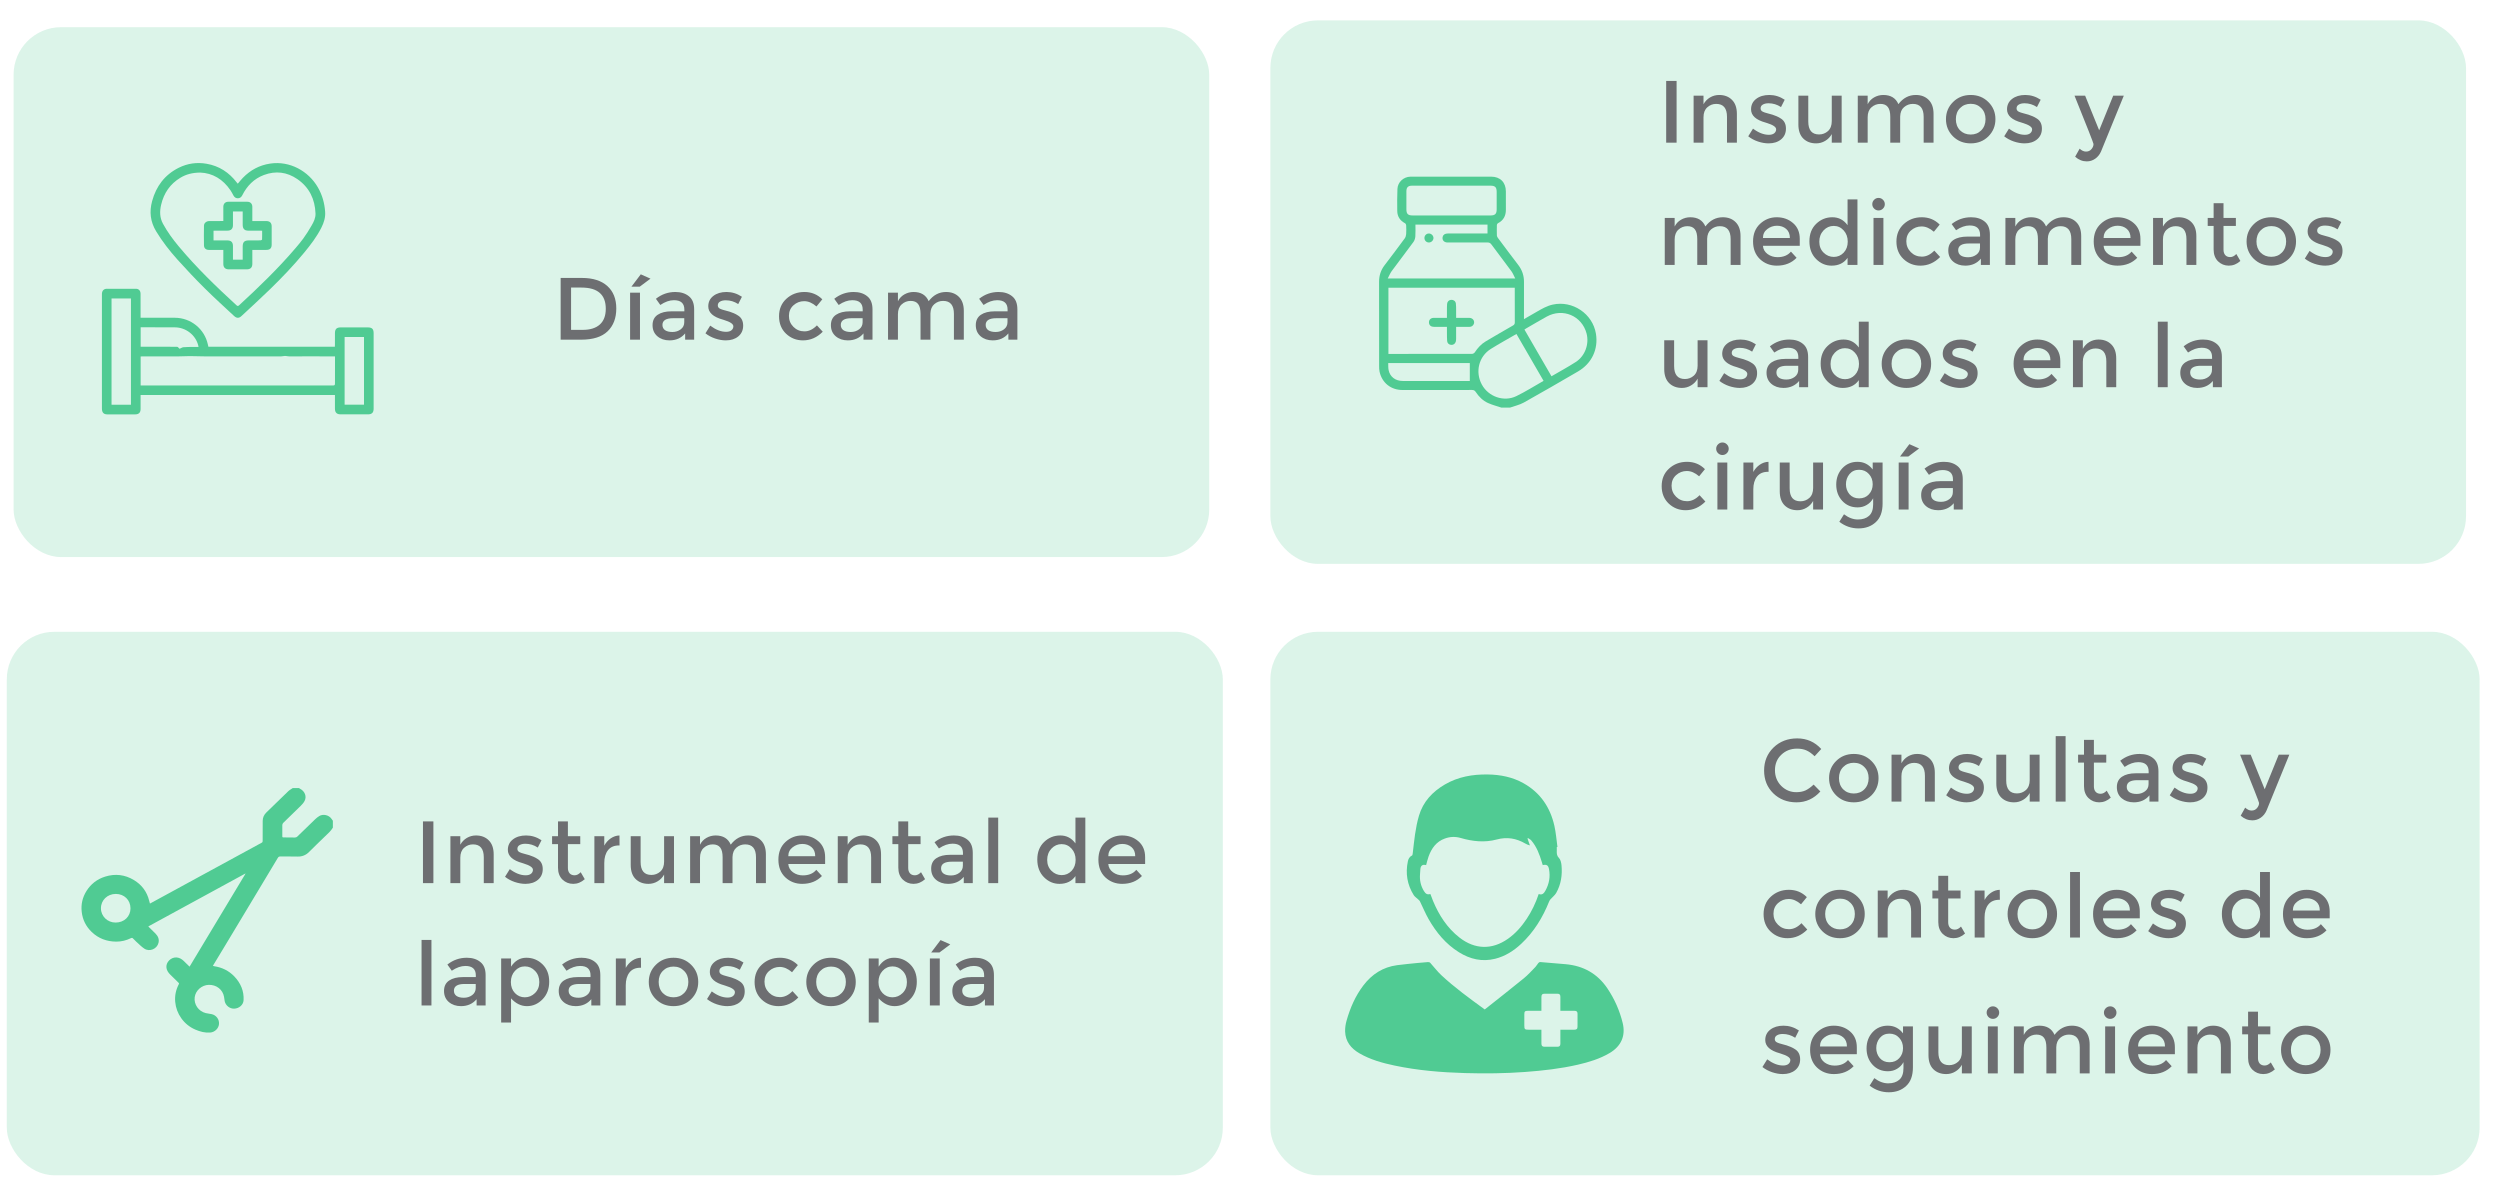
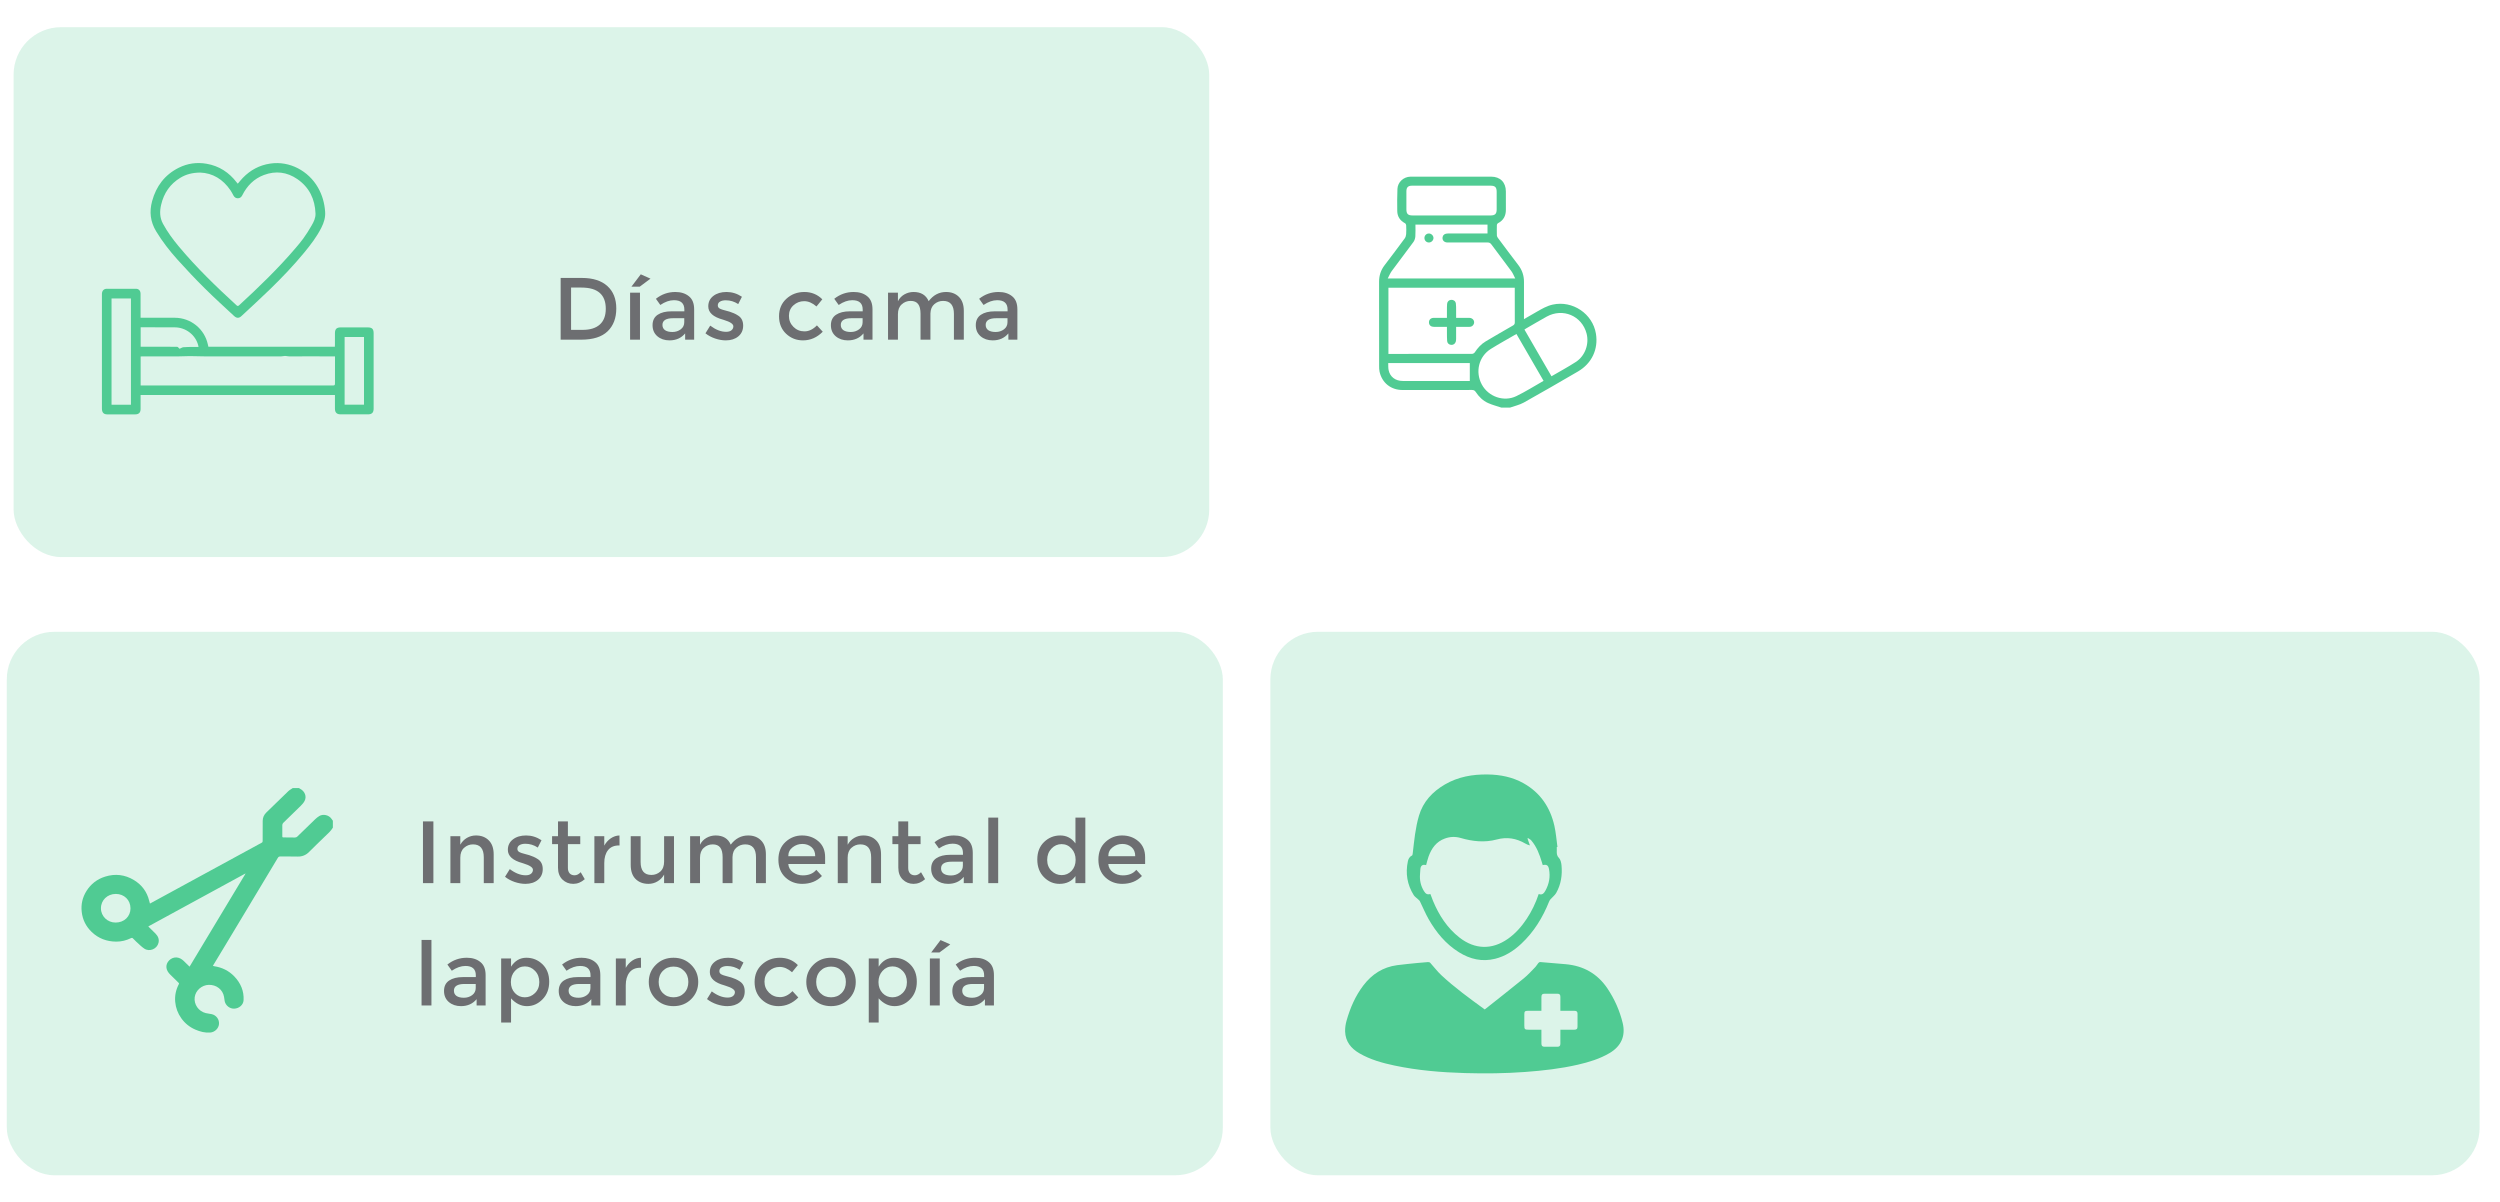
<svg xmlns="http://www.w3.org/2000/svg" width="368" height="177" viewBox="0 0 368 177" fill="none">
-   <rect x="187" y="3" width="176" height="80" rx="7" fill="#50CB93" fill-opacity="0.2" />
  <rect x="187" y="93" width="178" height="80" rx="7" fill="#50CB93" fill-opacity="0.2" />
  <rect x="1" y="93" width="179" height="80" rx="7" fill="#50CB93" fill-opacity="0.2" />
  <rect x="2" y="4" width="176" height="78" rx="7" fill="#50CB93" fill-opacity="0.2" />
  <g clip-path="url(#clip0_8507_121414)">
    <path d="M48.998 121.828C48.706 122.337 48.254 122.712 47.839 123.118C47.062 123.878 46.266 124.623 45.505 125.397C45.025 125.884 44.471 126.106 43.781 126.087C42.943 126.063 42.103 126.082 41.265 126.072C41.088 126.07 40.989 126.124 40.896 126.279C39.679 128.316 38.452 130.349 37.23 132.384C35.805 134.751 34.383 137.118 32.959 139.485C32.424 140.373 31.886 141.259 31.336 142.169C31.399 142.189 31.46 142.217 31.525 142.227C32.685 142.4 33.681 142.89 34.482 143.721C35.428 144.704 35.926 145.871 35.856 147.226C35.821 147.917 35.203 148.444 34.479 148.474C33.824 148.501 33.201 148.013 33.072 147.362C33.031 147.156 33.015 146.944 32.979 146.737C32.793 145.67 31.865 144.941 30.734 144.971C29.698 144.997 28.789 145.795 28.66 146.791C28.523 147.845 29.22 148.86 30.278 149.125C30.563 149.197 30.861 149.216 31.149 149.279C31.832 149.428 32.296 150.056 32.237 150.737C32.184 151.388 31.615 151.941 30.938 151.992C30.172 152.049 29.452 151.858 28.764 151.562C27.914 151.196 27.219 150.632 26.688 149.889C26.171 149.165 25.873 148.361 25.791 147.479C25.706 146.548 25.898 145.678 26.331 144.852C26.379 144.762 26.342 144.718 26.281 144.659C25.869 144.257 25.453 143.857 25.047 143.448C24.777 143.176 24.567 142.871 24.503 142.481C24.371 141.663 25.178 140.851 26.027 140.94C26.43 140.982 26.744 141.171 27.021 141.431C27.314 141.701 27.591 141.986 27.904 142.292C30.654 137.72 33.395 133.166 36.135 128.611C36.126 128.602 36.118 128.595 36.109 128.587C31.355 131.178 26.601 133.768 21.831 136.368C21.865 136.404 21.895 136.444 21.932 136.479C22.257 136.801 22.593 137.112 22.909 137.444C23.271 137.823 23.46 138.257 23.33 138.791C23.115 139.679 22.025 140.153 21.247 139.641C20.808 139.352 20.44 138.959 20.046 138.608C19.882 138.461 19.728 138.305 19.579 138.143C19.488 138.043 19.411 138.033 19.286 138.092C18.603 138.423 17.876 138.614 17.111 138.608C15.713 138.6 14.484 138.14 13.49 137.178C12.643 136.361 12.151 135.367 12.026 134.202C11.906 133.096 12.148 132.073 12.744 131.133C13.385 130.119 14.294 129.412 15.462 129.042C16.961 128.57 18.396 128.743 19.728 129.554C20.885 130.26 21.632 131.271 21.953 132.57C21.988 132.709 22.029 132.849 22.073 133.005C22.519 132.761 22.945 132.532 23.369 132.3C25.261 131.27 27.151 130.238 29.042 129.209C32.204 127.486 35.366 125.763 38.529 124.043C38.636 123.985 38.662 123.919 38.662 123.805C38.66 122.811 38.669 121.816 38.67 120.822C38.67 120.331 38.868 119.926 39.22 119.584C40.284 118.548 41.345 117.507 42.418 116.481C42.613 116.289 42.869 116.158 43.097 116C43.4 116 43.7 116 44.003 116C44.052 116.032 44.097 116.069 44.15 116.094C44.877 116.46 45.186 117.248 44.829 117.913C44.689 118.173 44.483 118.407 44.269 118.618C43.416 119.461 42.546 120.29 41.691 121.13C41.613 121.207 41.558 121.34 41.556 121.449C41.546 121.999 41.563 122.549 41.556 123.098C41.555 123.237 41.594 123.266 41.726 123.266C42.287 123.266 42.849 123.272 43.408 123.283C43.558 123.286 43.667 123.239 43.773 123.135C44.638 122.286 45.506 121.441 46.383 120.603C46.57 120.424 46.777 120.255 46.999 120.12C47.566 119.777 48.409 119.973 48.783 120.511C48.853 120.613 48.927 120.712 48.999 120.812V121.83L48.998 121.828ZM19.207 133.699C19.203 132.484 18.283 131.584 17.044 131.586C15.806 131.586 14.855 132.508 14.858 133.706C14.861 134.872 15.822 135.805 17.017 135.801C18.284 135.797 19.212 134.907 19.209 133.699H19.207Z" fill="#50CB93" />
  </g>
  <g clip-path="url(#clip1_8507_121414)">
    <path d="M221.006 60C220.35 59.78 219.671 59.61 219.044 59.327C218.285 58.984 217.694 58.402 217.235 57.706C217.092 57.49 216.945 57.403 216.678 57.403C213.273 57.413 209.868 57.41 206.463 57.409C204.753 57.409 203.443 56.376 203.072 54.718C203.01 54.441 203.006 54.147 203.006 53.861C203.002 49.734 203.007 45.607 203 41.48C202.999 40.574 203.251 39.772 203.806 39.048C204.809 37.739 205.797 36.419 206.775 35.092C206.901 34.921 206.971 34.679 206.987 34.463C207.02 34.034 207.008 33.6 206.989 33.17C206.985 33.063 206.911 32.909 206.823 32.863C206.091 32.477 205.686 31.88 205.676 31.057C205.662 29.974 205.656 28.889 205.702 27.807C205.744 26.808 206.607 26.024 207.613 26.006C208.256 25.995 208.9 26.003 209.542 26.003C212.859 26.003 216.175 26.003 219.491 26.003C220.828 26.003 221.66 26.837 221.664 28.18C221.667 29.076 221.662 29.973 221.666 30.869C221.669 31.767 221.312 32.446 220.492 32.863C220.418 32.901 220.344 33.024 220.341 33.109C220.327 33.628 220.325 34.149 220.341 34.669C220.345 34.788 220.416 34.919 220.49 35.02C221.483 36.35 222.473 37.683 223.484 38.999C224.061 39.749 224.338 40.578 224.331 41.521C224.318 43.202 224.328 44.884 224.328 46.566C224.328 46.682 224.328 46.8 224.328 46.977C225.002 46.588 225.622 46.231 226.243 45.874C226.981 45.449 227.713 45.024 228.563 44.836C231.478 44.191 234.437 46.176 234.921 49.119C235.296 51.395 234.315 53.495 232.283 54.679C229.634 56.221 226.983 57.76 224.307 59.254C223.683 59.602 222.952 59.757 222.271 60H221.006ZM204.376 52.096C204.466 52.096 204.542 52.096 204.617 52.096C208.644 52.096 212.67 52.098 216.696 52.087C216.828 52.087 217.01 51.983 217.083 51.871C217.51 51.224 218.017 50.656 218.684 50.258C220.014 49.464 221.357 48.692 222.7 47.92C222.893 47.809 222.981 47.69 222.979 47.455C222.967 45.862 222.973 44.269 222.973 42.675V42.359H204.376V52.095V52.096ZM204.274 40.993H223.043C222.839 40.598 222.705 40.234 222.485 39.934C221.51 38.604 220.504 37.297 219.525 35.97C219.367 35.755 219.203 35.69 218.949 35.692C216.997 35.701 215.045 35.698 213.092 35.696C212.562 35.695 212.257 35.349 212.355 34.876C212.422 34.555 212.691 34.371 213.11 34.371C214.94 34.369 216.77 34.37 218.601 34.37C218.717 34.37 218.834 34.37 218.961 34.37V33.06H208.352C208.352 33.65 208.381 34.225 208.339 34.794C208.318 35.075 208.226 35.388 208.063 35.611C207.011 37.049 205.922 38.46 204.866 39.896C204.636 40.207 204.493 40.581 204.274 40.994L204.274 40.993ZM223.219 49.162C221.946 49.902 220.676 50.597 219.449 51.363C217.671 52.473 217.118 54.747 218.124 56.603C219.097 58.398 221.364 59.206 223.211 58.307C224.58 57.641 225.872 56.821 227.213 56.06C225.876 53.751 224.556 51.469 223.219 49.162V49.162ZM213.672 27.33C211.731 27.33 209.79 27.328 207.849 27.332C207.268 27.332 207.022 27.583 207.021 28.161C207.019 29.046 207.019 29.931 207.021 30.816C207.021 31.48 207.252 31.713 207.916 31.713C211.753 31.714 215.59 31.714 219.427 31.713C220.07 31.713 220.307 31.478 220.31 30.833C220.314 29.97 220.312 29.107 220.31 28.244C220.308 27.557 220.08 27.331 219.393 27.331C217.486 27.33 215.579 27.331 213.671 27.331L213.672 27.33ZM228.379 55.388C229.599 54.675 230.808 54.023 231.959 53.282C233.324 52.402 233.952 50.64 233.543 49.091C232.855 46.484 230.05 45.292 227.671 46.608C226.655 47.17 225.657 47.764 224.651 48.345C224.568 48.393 224.49 48.449 224.397 48.51C225.724 50.802 227.04 53.076 228.379 55.388ZM216.355 56.081V53.442H204.346C204.362 53.798 204.336 54.145 204.402 54.474C204.606 55.476 205.404 56.079 206.503 56.08C209.729 56.084 212.956 56.081 216.182 56.081C216.258 56.081 216.334 56.081 216.355 56.081Z" fill="#50CB93" />
    <path d="M214.342 48.115C214.342 48.726 214.345 49.298 214.34 49.871C214.338 50.013 214.326 50.159 214.288 50.295C214.2 50.606 213.923 50.791 213.612 50.767C213.296 50.743 213.045 50.53 213.019 50.2C212.986 49.794 212.994 49.384 212.989 48.975C212.985 48.7 212.988 48.426 212.988 48.114C212.327 48.114 211.698 48.118 211.07 48.113C210.666 48.11 210.402 47.902 210.353 47.566C210.289 47.121 210.565 46.797 211.036 46.789C211.668 46.779 212.299 46.787 212.987 46.787C212.987 46.4 212.985 46.029 212.988 45.659C212.991 45.35 212.983 45.039 213.012 44.732C213.045 44.378 213.285 44.158 213.613 44.135C213.95 44.111 214.248 44.312 214.302 44.67C214.352 45.006 214.336 45.352 214.341 45.694C214.346 46.045 214.342 46.397 214.342 46.786C215.011 46.786 215.65 46.778 216.289 46.789C216.816 46.798 217.142 47.276 216.929 47.723C216.797 47.998 216.562 48.119 216.254 48.117C215.634 48.111 215.014 48.114 214.342 48.114L214.342 48.115Z" fill="#50CB93" />
    <path d="M209.676 35.033C209.676 34.669 209.957 34.379 210.319 34.371C210.683 34.363 211.008 34.676 211.007 35.034C211.007 35.393 210.682 35.704 210.318 35.696C209.956 35.687 209.676 35.397 209.676 35.032V35.033Z" fill="#50CB93" />
  </g>
  <g clip-path="url(#clip2_8507_121414)">
    <path d="M218.556 148.593C220.479 147.064 222.413 145.553 224.313 144.002C224.924 143.503 225.456 142.906 226.01 142.34C226.177 142.169 226.286 141.943 226.443 141.76C226.506 141.686 226.628 141.607 226.717 141.614C227.97 141.71 229.222 141.816 230.473 141.93C233.077 142.165 235.142 143.315 236.613 145.499C237.668 147.067 238.42 148.774 238.862 150.595C239.312 152.446 238.657 153.994 236.931 155.011C235.482 155.865 233.897 156.344 232.274 156.719C229.714 157.311 227.111 157.6 224.493 157.794C221.552 158.012 218.606 158.043 215.661 157.957C212.166 157.856 208.684 157.571 205.255 156.845C203.464 156.466 201.707 155.977 200.105 155.047C198.861 154.325 198.051 153.311 198.002 151.837C197.984 151.3 198.071 150.74 198.219 150.221C198.749 148.362 199.508 146.605 200.691 145.052C201.948 143.402 203.57 142.354 205.647 142.075C206.639 141.942 207.638 141.855 208.635 141.752C209.15 141.699 209.665 141.652 210.182 141.619C210.294 141.612 210.451 141.641 210.519 141.715C211.074 142.321 211.567 142.991 212.166 143.549C214.128 145.375 216.295 146.949 218.555 148.593H218.556ZM226.896 151.575C226.896 152.284 226.892 152.953 226.898 153.621C226.9 153.952 227.031 154.08 227.355 154.081C227.983 154.084 228.612 154.077 229.241 154.084C229.546 154.088 229.688 153.95 229.687 153.649C229.684 153.264 229.686 152.879 229.686 152.495C229.686 152.192 229.686 151.89 229.686 151.575C230.402 151.575 231.064 151.577 231.725 151.574C232.087 151.573 232.208 151.458 232.21 151.11C232.213 150.483 232.205 149.856 232.213 149.23C232.217 148.922 232.075 148.789 231.773 148.792C231.21 148.797 230.647 148.793 230.085 148.793C229.959 148.793 229.832 148.793 229.686 148.793C229.686 148.067 229.682 147.397 229.688 146.727C229.69 146.432 229.574 146.272 229.262 146.274C228.622 146.278 227.982 146.27 227.343 146.277C227.017 146.28 226.901 146.409 226.898 146.752C226.894 147.302 226.897 147.851 226.897 148.401C226.897 148.526 226.897 148.652 226.897 148.793C226.18 148.793 225.519 148.79 224.858 148.793C224.485 148.795 224.384 148.895 224.381 149.259C224.378 149.82 224.38 150.381 224.38 150.941C224.38 151.51 224.444 151.573 225.031 151.574C225.637 151.575 226.243 151.574 226.896 151.574V151.575Z" fill="#50CB93" />
    <path d="M229.16 124.683C229.16 124.848 229.163 125.013 229.16 125.178C229.152 125.573 229.123 125.926 229.467 126.276C229.715 126.528 229.817 126.987 229.854 127.367C229.99 128.794 229.786 130.179 229.072 131.441C228.875 131.79 228.521 132.049 228.249 132.357C228.16 132.459 228.08 132.58 228.031 132.705C227.089 135.06 225.792 137.183 223.924 138.928C222.816 139.964 221.562 140.765 220.071 141.135C218.162 141.608 216.401 141.194 214.764 140.175C212.816 138.963 211.405 137.245 210.285 135.284C209.808 134.448 209.445 133.547 209.017 132.682C208.952 132.551 208.815 132.452 208.705 132.345C208.502 132.149 208.242 131.99 208.097 131.758C207.14 130.225 206.868 128.56 207.235 126.798C207.308 126.447 207.466 126.115 207.84 125.939C207.915 125.903 207.942 125.724 207.955 125.606C208.172 123.744 208.34 121.87 208.874 120.066C209.482 118.011 210.856 116.545 212.677 115.48C214.623 114.341 216.76 113.97 218.992 114.002C220.862 114.028 222.649 114.382 224.288 115.307C226.749 116.697 228.19 118.846 228.804 121.552C229.036 122.573 229.111 123.631 229.256 124.672C229.224 124.676 229.192 124.68 229.159 124.685L229.16 124.683ZM210.557 131.608C210.69 131.957 210.804 132.288 210.939 132.61C211.821 134.718 213.021 136.6 214.855 138.024C217.113 139.777 219.633 139.834 221.97 138.191C223.085 137.408 223.964 136.402 224.714 135.278C225.474 134.139 226.057 132.914 226.498 131.598C227.013 131.8 227.276 131.479 227.48 131.113C228.031 130.121 228.229 129.058 228.014 127.936C227.904 127.363 227.662 127.217 227.089 127.339C227.046 127.193 227.003 127.046 226.958 126.9C226.606 125.752 226.195 124.629 225.394 123.701C225.269 123.555 225.072 123.472 224.909 123.359C224.889 123.386 224.871 123.413 224.852 123.44C224.968 123.775 225.085 124.109 225.202 124.443C224.93 124.38 224.722 124.282 224.524 124.167C223.2 123.401 221.833 123.161 220.31 123.575C218.546 124.055 216.762 123.858 215.026 123.354C214.224 123.121 213.458 123.154 212.697 123.426C211.422 123.881 210.718 124.875 210.281 126.091C210.135 126.498 210.043 126.925 209.925 127.344C209.408 127.197 209.103 127.426 209.076 127.968C209.064 128.199 209.05 128.429 209.029 128.659C208.948 129.563 209.135 130.406 209.613 131.179C209.881 131.611 210.108 131.708 210.557 131.608Z" fill="#50CB93" />
  </g>
  <g clip-path="url(#clip3_8507_121414)">
    <path d="M20.695 58.15C20.695 58.859 20.695 59.535 20.695 60.209C20.695 60.718 20.439 60.992 19.926 60.996C18.542 61.004 17.157 61.006 15.773 60.996C15.256 60.993 15.004 60.711 15.003 60.15C14.997 58.691 15.002 57.232 15.002 55.774C15.002 53.657 15.002 51.541 15.002 49.424C15.002 47.433 15.002 45.44 15.002 43.448C15.002 43.359 15.002 43.27 15.008 43.181C15.043 42.767 15.309 42.508 15.724 42.507C17.153 42.503 18.583 42.503 20.011 42.507C20.424 42.507 20.689 42.795 20.691 43.238C20.695 44.295 20.693 45.355 20.693 46.413C20.693 46.518 20.693 46.624 20.693 46.772C20.815 46.772 20.919 46.772 21.02 46.772C22.593 46.772 24.164 46.769 25.737 46.774C28.102 46.783 30.115 48.424 30.603 50.731C30.622 50.826 30.646 50.921 30.674 51.044H49.289C49.294 50.932 49.301 50.837 49.301 50.744C49.301 50.175 49.298 49.605 49.304 49.036C49.31 48.443 49.544 48.198 50.13 48.195C51.471 48.19 52.81 48.19 54.15 48.195C54.775 48.198 54.999 48.436 54.999 49.06C54.999 52.759 54.999 56.459 54.999 60.158C54.999 60.73 54.744 60.992 54.168 60.993C52.828 60.997 51.489 60.997 50.148 60.993C49.574 60.992 49.31 60.733 49.303 60.164C49.296 59.586 49.303 59.007 49.303 58.429C49.303 58.343 49.303 58.255 49.303 58.145H20.695V58.15ZM20.705 56.737C20.839 56.737 20.944 56.737 21.049 56.737C22.245 56.737 23.442 56.736 24.638 56.736C30.881 56.736 37.125 56.736 43.367 56.736C45.252 56.736 47.136 56.734 49.02 56.742C49.241 56.742 49.31 56.681 49.308 56.459C49.3 55.391 49.31 54.324 49.312 53.257C49.312 53.003 49.312 52.747 49.312 52.461C49.154 52.461 49.04 52.461 48.927 52.461C46.819 52.459 44.711 52.446 42.603 52.461C42.312 52.464 42.034 52.346 41.736 52.418C41.542 52.465 41.331 52.461 41.127 52.461C37.491 52.464 33.855 52.465 30.22 52.461C29.466 52.461 28.713 52.422 27.958 52.419C27.392 52.418 26.824 52.453 26.258 52.46C25.699 52.467 25.141 52.46 24.582 52.46C23.386 52.46 22.188 52.46 20.991 52.46C20.898 52.46 20.804 52.47 20.703 52.475V56.737H20.705ZM19.275 59.575V43.935H16.419V59.575H19.275ZM50.727 49.609V59.566H53.581V49.609H50.727ZM20.706 51.043C20.846 51.043 20.953 51.043 21.06 51.043C22.265 51.043 23.47 51.043 24.674 51.043C25.109 51.043 25.545 51.043 25.98 51.047C26.047 51.047 26.13 51.05 26.176 51.086C26.285 51.172 26.377 51.281 26.437 51.34C26.665 51.243 26.83 51.124 27.003 51.11C27.499 51.071 27.998 51.074 28.497 51.064C28.732 51.06 28.967 51.064 29.221 51.064C29.202 50.958 29.195 50.915 29.185 50.873C28.816 49.327 27.364 48.193 25.745 48.187C24.585 48.183 23.425 48.18 22.266 48.177C21.752 48.177 21.237 48.177 20.706 48.177V51.043Z" fill="#50CB93" />
    <path d="M35.002 27.04C35.256 26.744 35.484 26.45 35.743 26.183C36.847 25.04 38.171 24.322 39.76 24.081C42.666 23.64 45.413 25.193 46.788 27.575C47.437 28.699 47.774 29.904 47.862 31.192C47.919 32.021 47.677 32.772 47.315 33.495C46.637 34.848 45.722 36.041 44.764 37.202C43.2 39.099 41.502 40.875 39.738 42.587C38.365 43.92 36.952 45.213 35.55 46.517C35.174 46.868 34.837 46.867 34.44 46.498C32.986 45.145 31.513 43.81 30.105 42.411C28.742 41.057 27.42 39.658 26.137 38.229C24.968 36.929 23.893 35.552 22.982 34.046C22.128 32.635 21.966 31.175 22.388 29.616C22.986 27.409 24.251 25.719 26.323 24.689C27.613 24.048 28.986 23.857 30.412 24.105C32.259 24.426 33.715 25.38 34.843 26.854C34.89 26.915 34.943 26.972 35.002 27.04ZM29.459 25.403C28.309 25.416 27.396 25.658 26.561 26.16C25.042 27.073 24.124 28.421 23.723 30.127C23.495 31.093 23.495 32.027 23.994 32.944C24.636 34.124 25.421 35.199 26.274 36.225C28.882 39.359 31.811 42.183 34.812 44.937C34.967 45.081 35.061 45.064 35.207 44.929C38.115 42.253 40.955 39.512 43.522 36.5C43.905 36.051 44.285 35.598 44.633 35.125C45.084 34.511 45.486 33.857 45.868 33.197C46.184 32.653 46.468 32.084 46.443 31.422C46.363 29.31 45.526 27.576 43.77 26.365C42.258 25.321 40.59 25.107 38.853 25.757C37.377 26.309 36.355 27.366 35.66 28.753C35.523 29.026 35.312 29.183 35.009 29.188C34.703 29.19 34.495 29.025 34.353 28.759C34.221 28.508 34.089 28.255 33.93 28.02C32.82 26.379 31.295 25.465 29.458 25.401L29.459 25.403Z" fill="#50CB93" />
-     <path d="M37.144 36.788C37.144 37.36 37.144 37.9 37.144 38.44C37.144 38.582 37.144 38.724 37.144 38.867C37.138 39.363 36.871 39.64 36.364 39.647C35.774 39.656 35.186 39.648 34.596 39.648C34.274 39.648 33.953 39.652 33.631 39.647C33.15 39.637 32.875 39.353 32.874 38.873C32.872 38.189 32.874 37.507 32.874 36.788C32.755 36.788 32.66 36.788 32.565 36.788C31.957 36.788 31.35 36.792 30.742 36.788C30.314 36.784 30.033 36.547 30.025 36.124C30.007 35.155 30.008 34.185 30.025 33.217C30.032 32.83 30.381 32.544 30.803 32.539C31.384 32.53 31.965 32.536 32.545 32.536C32.642 32.536 32.739 32.536 32.872 32.536C32.872 32.42 32.872 32.326 32.872 32.231C32.872 31.635 32.871 31.04 32.872 30.444C32.874 29.996 33.159 29.699 33.599 29.698C34.537 29.694 35.475 29.695 36.413 29.698C36.856 29.699 37.14 29.993 37.142 30.441C37.145 31.125 37.142 31.808 37.142 32.541C37.458 32.541 37.758 32.541 38.057 32.541C38.441 32.541 38.825 32.535 39.209 32.54C39.734 32.548 39.991 32.814 39.991 33.337C39.991 34.227 39.993 35.116 39.991 36.006C39.991 36.539 39.738 36.786 39.203 36.786C38.533 36.786 37.864 36.786 37.144 36.786V36.788ZM35.724 38.223C35.724 37.559 35.724 36.92 35.724 36.281C35.724 35.641 35.974 35.389 36.613 35.388C37.193 35.386 37.774 35.392 38.354 35.381C38.433 35.379 38.574 35.299 38.577 35.25C38.595 34.827 38.587 34.401 38.587 33.965C38.471 33.958 38.392 33.95 38.312 33.95C37.696 33.95 37.08 33.95 36.465 33.95C36.09 33.95 35.813 33.733 35.748 33.367C35.725 33.237 35.725 33.101 35.724 32.969C35.721 32.358 35.724 31.747 35.724 31.13H34.291C34.291 31.246 34.291 31.342 34.291 31.438C34.291 32.007 34.297 32.576 34.291 33.145C34.285 33.681 34.011 33.95 33.48 33.951C32.89 33.953 32.3 33.951 31.712 33.951C31.618 33.951 31.525 33.961 31.432 33.967V35.386C31.541 35.386 31.638 35.386 31.733 35.386C32.323 35.386 32.913 35.377 33.501 35.389C34.028 35.4 34.283 35.666 34.291 36.191C34.297 36.502 34.291 36.813 34.291 37.125C34.291 37.486 34.291 37.847 34.291 38.221H35.722L35.724 38.223Z" fill="#50CB93" />
  </g>
-   <path d="M85.648 40.913C87.277 40.913 88.529 41.312 89.405 42.109C90.28 42.898 90.718 43.998 90.718 45.411C90.718 46.824 90.293 47.942 89.444 48.765C88.594 49.588 87.294 50 85.544 50H82.528V40.913H85.648ZM89.171 45.45C89.171 43.37 87.979 42.33 85.596 42.33H84.062V48.557H85.765C86.865 48.557 87.706 48.297 88.287 47.777C88.876 47.248 89.171 46.473 89.171 45.45ZM94.166 42.2H92.944L94.322 40.38L95.752 41.017L94.166 42.2ZM92.749 43.084H94.205V50H92.749V43.084ZM102.179 50H100.853V49.077C100.281 49.762 99.514 50.104 98.552 50.104C97.833 50.104 97.235 49.9 96.758 49.493C96.29 49.086 96.056 48.544 96.056 47.868C96.056 47.183 96.307 46.672 96.81 46.334C97.313 45.996 97.993 45.827 98.851 45.827H100.736V45.567C100.736 44.648 100.225 44.189 99.202 44.189C98.561 44.189 97.893 44.423 97.2 44.891L96.55 43.981C97.391 43.314 98.344 42.98 99.41 42.98C100.225 42.98 100.888 43.188 101.399 43.604C101.919 44.011 102.179 44.657 102.179 45.541V50ZM100.723 47.426V46.841H99.085C98.036 46.841 97.512 47.17 97.512 47.829C97.512 48.167 97.642 48.427 97.902 48.609C98.162 48.782 98.522 48.869 98.981 48.869C99.449 48.869 99.856 48.739 100.203 48.479C100.55 48.219 100.723 47.868 100.723 47.426ZM109.393 47.933C109.393 48.592 109.155 49.12 108.678 49.519C108.201 49.909 107.59 50.104 106.845 50.104C106.342 50.104 105.818 50.013 105.272 49.831C104.735 49.649 104.258 49.393 103.842 49.064L104.544 47.933C105.35 48.54 106.13 48.843 106.884 48.843C107.213 48.843 107.473 48.769 107.664 48.622C107.855 48.466 107.95 48.271 107.95 48.037C107.95 47.69 107.491 47.378 106.572 47.101C106.503 47.075 106.451 47.058 106.416 47.049C104.977 46.659 104.258 46.009 104.258 45.099C104.258 44.458 104.505 43.946 104.999 43.565C105.502 43.175 106.152 42.98 106.949 42.98C107.746 42.98 108.5 43.214 109.211 43.682L108.665 44.761C108.102 44.388 107.491 44.202 106.832 44.202C106.485 44.202 106.204 44.267 105.987 44.397C105.77 44.518 105.662 44.705 105.662 44.956C105.662 45.181 105.775 45.346 106 45.45C106.156 45.528 106.373 45.602 106.65 45.671C106.936 45.74 107.187 45.81 107.404 45.879C107.621 45.948 107.829 46.026 108.028 46.113C108.236 46.2 108.457 46.321 108.691 46.477C109.159 46.789 109.393 47.274 109.393 47.933ZM118.197 50.104C117.235 50.104 116.408 49.779 115.714 49.129C115.021 48.47 114.674 47.612 114.674 46.555C114.674 45.498 115.034 44.64 115.753 43.981C116.481 43.314 117.365 42.98 118.405 42.98C119.445 42.98 120.325 43.34 121.044 44.059L120.186 45.112C119.588 44.592 118.986 44.332 118.379 44.332C117.773 44.332 117.244 44.536 116.793 44.943C116.351 45.342 116.13 45.862 116.13 46.503C116.13 47.136 116.351 47.673 116.793 48.115C117.235 48.557 117.777 48.778 118.418 48.778C119.068 48.778 119.679 48.483 120.251 47.894L121.109 48.83C120.269 49.679 119.298 50.104 118.197 50.104ZM128.432 50H127.106V49.077C126.534 49.762 125.767 50.104 124.805 50.104C124.086 50.104 123.488 49.9 123.011 49.493C122.543 49.086 122.309 48.544 122.309 47.868C122.309 47.183 122.56 46.672 123.063 46.334C123.566 45.996 124.246 45.827 125.104 45.827H126.989V45.567C126.989 44.648 126.478 44.189 125.455 44.189C124.814 44.189 124.146 44.423 123.453 44.891L122.803 43.981C123.644 43.314 124.597 42.98 125.663 42.98C126.478 42.98 127.141 43.188 127.652 43.604C128.172 44.011 128.432 44.657 128.432 45.541V50ZM126.976 47.426V46.841H125.338C124.289 46.841 123.765 47.17 123.765 47.829C123.765 48.167 123.895 48.427 124.155 48.609C124.415 48.782 124.775 48.869 125.234 48.869C125.702 48.869 126.109 48.739 126.456 48.479C126.803 48.219 126.976 47.868 126.976 47.426ZM132.175 46.256V50H130.719V43.084H132.175V44.345C132.383 43.92 132.695 43.587 133.111 43.344C133.535 43.101 133.99 42.98 134.476 42.98C135.568 42.98 136.309 43.431 136.699 44.332C137.383 43.431 138.237 42.98 139.26 42.98C140.04 42.98 140.668 43.218 141.145 43.695C141.63 44.172 141.873 44.861 141.873 45.762V50H140.417V46.204C140.417 44.93 139.888 44.293 138.831 44.293C138.337 44.293 137.903 44.453 137.531 44.774C137.167 45.086 136.976 45.545 136.959 46.152V50H135.503V46.204C135.503 45.545 135.386 45.064 135.152 44.761C134.918 44.449 134.549 44.293 134.047 44.293C133.544 44.293 133.106 44.462 132.734 44.8C132.361 45.129 132.175 45.615 132.175 46.256ZM149.759 50H148.433V49.077C147.861 49.762 147.094 50.104 146.132 50.104C145.413 50.104 144.815 49.9 144.338 49.493C143.87 49.086 143.636 48.544 143.636 47.868C143.636 47.183 143.888 46.672 144.39 46.334C144.893 45.996 145.573 45.827 146.431 45.827H148.316V45.567C148.316 44.648 147.805 44.189 146.782 44.189C146.141 44.189 145.474 44.423 144.78 44.891L144.13 43.981C144.971 43.314 145.924 42.98 146.99 42.98C147.805 42.98 148.468 43.188 148.979 43.604C149.499 44.011 149.759 44.657 149.759 45.541V50ZM148.303 47.426V46.841H146.665C145.617 46.841 145.092 47.17 145.092 47.829C145.092 48.167 145.222 48.427 145.482 48.609C145.742 48.782 146.102 48.869 146.561 48.869C147.029 48.869 147.437 48.739 147.783 48.479C148.13 48.219 148.303 47.868 148.303 47.426Z" fill="#6D6E71" />
+   <path d="M85.648 40.913C87.277 40.913 88.529 41.312 89.405 42.109C90.28 42.898 90.718 43.998 90.718 45.411C90.718 46.824 90.293 47.942 89.444 48.765C88.594 49.588 87.294 50 85.544 50H82.528V40.913H85.648ZM89.171 45.45C89.171 43.37 87.979 42.33 85.596 42.33H84.062V48.557H85.765C86.865 48.557 87.706 48.297 88.287 47.777C88.876 47.248 89.171 46.473 89.171 45.45ZM94.166 42.2H92.944L94.322 40.38L95.752 41.017L94.166 42.2ZM92.749 43.084H94.205V50H92.749V43.084ZM102.179 50H100.853V49.077C100.281 49.762 99.514 50.104 98.552 50.104C97.833 50.104 97.235 49.9 96.758 49.493C96.29 49.086 96.056 48.544 96.056 47.868C96.056 47.183 96.307 46.672 96.81 46.334C97.313 45.996 97.993 45.827 98.851 45.827H100.736V45.567C100.736 44.648 100.225 44.189 99.202 44.189C98.561 44.189 97.893 44.423 97.2 44.891L96.55 43.981C97.391 43.314 98.344 42.98 99.41 42.98C100.225 42.98 100.888 43.188 101.399 43.604C101.919 44.011 102.179 44.657 102.179 45.541V50ZM100.723 47.426V46.841H99.085C98.036 46.841 97.512 47.17 97.512 47.829C97.512 48.167 97.642 48.427 97.902 48.609C98.162 48.782 98.522 48.869 98.981 48.869C99.449 48.869 99.856 48.739 100.203 48.479C100.55 48.219 100.723 47.868 100.723 47.426ZM109.393 47.933C109.393 48.592 109.155 49.12 108.678 49.519C108.201 49.909 107.59 50.104 106.845 50.104C106.342 50.104 105.818 50.013 105.272 49.831C104.735 49.649 104.258 49.393 103.842 49.064L104.544 47.933C105.35 48.54 106.13 48.843 106.884 48.843C107.213 48.843 107.473 48.769 107.664 48.622C107.855 48.466 107.95 48.271 107.95 48.037C107.95 47.69 107.491 47.378 106.572 47.101C106.503 47.075 106.451 47.058 106.416 47.049C104.977 46.659 104.258 46.009 104.258 45.099C104.258 44.458 104.505 43.946 104.999 43.565C105.502 43.175 106.152 42.98 106.949 42.98C107.746 42.98 108.5 43.214 109.211 43.682L108.665 44.761C108.102 44.388 107.491 44.202 106.832 44.202C106.485 44.202 106.204 44.267 105.987 44.397C105.77 44.518 105.662 44.705 105.662 44.956C105.662 45.181 105.775 45.346 106 45.45C106.156 45.528 106.373 45.602 106.65 45.671C106.936 45.74 107.187 45.81 107.404 45.879C107.621 45.948 107.829 46.026 108.028 46.113C108.236 46.2 108.457 46.321 108.691 46.477C109.159 46.789 109.393 47.274 109.393 47.933ZM118.197 50.104C117.235 50.104 116.408 49.779 115.714 49.129C115.021 48.47 114.674 47.612 114.674 46.555C114.674 45.498 115.034 44.64 115.753 43.981C116.481 43.314 117.365 42.98 118.405 42.98C119.445 42.98 120.325 43.34 121.044 44.059L120.186 45.112C119.588 44.592 118.986 44.332 118.379 44.332C117.773 44.332 117.244 44.536 116.793 44.943C116.351 45.342 116.13 45.862 116.13 46.503C116.13 47.136 116.351 47.673 116.793 48.115C117.235 48.557 117.777 48.778 118.418 48.778C119.068 48.778 119.679 48.483 120.251 47.894L121.109 48.83C120.269 49.679 119.298 50.104 118.197 50.104ZM128.432 50H127.106V49.077C126.534 49.762 125.767 50.104 124.805 50.104C124.086 50.104 123.488 49.9 123.011 49.493C122.543 49.086 122.309 48.544 122.309 47.868C122.309 47.183 122.56 46.672 123.063 46.334C123.566 45.996 124.246 45.827 125.104 45.827H126.989V45.567C126.989 44.648 126.478 44.189 125.455 44.189C124.814 44.189 124.146 44.423 123.453 44.891L122.803 43.981C123.644 43.314 124.597 42.98 125.663 42.98C126.478 42.98 127.141 43.188 127.652 43.604C128.172 44.011 128.432 44.657 128.432 45.541V50ZM126.976 47.426V46.841H125.338C124.289 46.841 123.765 47.17 123.765 47.829C123.765 48.167 123.895 48.427 124.155 48.609C124.415 48.782 124.775 48.869 125.234 48.869C125.702 48.869 126.109 48.739 126.456 48.479C126.803 48.219 126.976 47.868 126.976 47.426ZM132.175 46.256V50H130.719V43.084H132.175V44.345C132.383 43.92 132.695 43.587 133.111 43.344C133.535 43.101 133.99 42.98 134.476 42.98C135.568 42.98 136.309 43.431 136.699 44.332C137.383 43.431 138.237 42.98 139.26 42.98C140.04 42.98 140.668 43.218 141.145 43.695C141.63 44.172 141.873 44.861 141.873 45.762V50H140.417V46.204C140.417 44.93 139.888 44.293 138.831 44.293C138.337 44.293 137.903 44.453 137.531 44.774C137.167 45.086 136.976 45.545 136.959 46.152V50H135.503V46.204C135.503 45.545 135.386 45.064 135.152 44.761C134.918 44.449 134.549 44.293 134.047 44.293C133.544 44.293 133.106 44.462 132.734 44.8C132.361 45.129 132.175 45.615 132.175 46.256ZM149.759 50H148.433V49.077C147.861 49.762 147.094 50.104 146.132 50.104C145.413 50.104 144.815 49.9 144.338 49.493C143.87 49.086 143.636 48.544 143.636 47.868C143.636 47.183 143.888 46.672 144.39 46.334C144.893 45.996 145.573 45.827 146.431 45.827H148.316V45.567C148.316 44.648 147.805 44.189 146.782 44.189C146.141 44.189 145.474 44.423 144.78 44.891L144.13 43.981C144.971 43.314 145.924 42.98 146.99 42.98C147.805 42.98 148.468 43.188 148.979 43.604C149.499 44.011 149.759 44.657 149.759 45.541V50M148.303 47.426V46.841H146.665C145.617 46.841 145.092 47.17 145.092 47.829C145.092 48.167 145.222 48.427 145.482 48.609C145.742 48.782 146.102 48.869 146.561 48.869C147.029 48.869 147.437 48.739 147.783 48.479C148.13 48.219 148.303 47.868 148.303 47.426Z" fill="#6D6E71" />
  <path d="M62.261 120.913H63.795V130H62.261V120.913ZM67.755 126.256V130H66.299V123.084H67.755V124.345C67.989 123.92 68.31 123.587 68.717 123.344C69.133 123.101 69.58 122.98 70.056 122.98C70.836 122.98 71.465 123.218 71.941 123.695C72.427 124.172 72.669 124.861 72.669 125.762V130H71.213V126.204C71.213 124.93 70.685 124.293 69.627 124.293C69.125 124.293 68.687 124.462 68.314 124.8C67.942 125.129 67.755 125.615 67.755 126.256ZM79.891 127.933C79.891 128.592 79.652 129.12 79.176 129.519C78.699 129.909 78.088 130.104 77.343 130.104C76.84 130.104 76.316 130.013 75.77 129.831C75.232 129.649 74.756 129.393 74.34 129.064L75.042 127.933C75.848 128.54 76.628 128.843 77.382 128.843C77.711 128.843 77.971 128.769 78.162 128.622C78.352 128.466 78.448 128.271 78.448 128.037C78.448 127.69 77.988 127.378 77.07 127.101C77 127.075 76.948 127.058 76.914 127.049C75.475 126.659 74.756 126.009 74.756 125.099C74.756 124.458 75.003 123.946 75.497 123.565C75.999 123.175 76.649 122.98 77.447 122.98C78.244 122.98 78.998 123.214 79.709 123.682L79.163 124.761C78.599 124.388 77.988 124.202 77.33 124.202C76.983 124.202 76.701 124.267 76.485 124.397C76.268 124.518 76.16 124.705 76.16 124.956C76.16 125.181 76.272 125.346 76.498 125.45C76.654 125.528 76.87 125.602 77.148 125.671C77.434 125.74 77.685 125.81 77.902 125.879C78.118 125.948 78.326 126.026 78.526 126.113C78.734 126.2 78.955 126.321 79.189 126.477C79.657 126.789 79.891 127.274 79.891 127.933ZM83.594 124.254V127.764C83.594 128.093 83.68 128.358 83.854 128.557C84.027 128.748 84.27 128.843 84.582 128.843C84.894 128.843 85.193 128.691 85.479 128.388L86.077 129.415C85.566 129.874 84.998 130.104 84.374 130.104C83.758 130.104 83.23 129.892 82.788 129.467C82.355 129.034 82.138 128.453 82.138 127.725V124.254H81.267V123.084H82.138V120.913H83.594V123.084H85.414V124.254H83.594ZM91.12 124.449C90.401 124.449 89.859 124.683 89.495 125.151C89.131 125.619 88.949 126.247 88.949 127.036V130H87.493V123.084H88.949V124.475C89.183 124.042 89.5 123.686 89.898 123.409C90.306 123.132 90.735 122.989 91.185 122.98L91.198 124.449C91.172 124.449 91.146 124.449 91.12 124.449ZM97.756 126.828V123.084H99.212V130H97.756V128.739C97.522 129.164 97.197 129.497 96.781 129.74C96.374 129.983 95.932 130.104 95.455 130.104C94.675 130.104 94.043 129.866 93.557 129.389C93.081 128.912 92.842 128.223 92.842 127.322V123.084H94.298V126.88C94.298 128.154 94.827 128.791 95.884 128.791C96.387 128.791 96.825 128.626 97.197 128.297C97.57 127.959 97.756 127.469 97.756 126.828ZM103.041 126.256V130H101.585V123.084H103.041V124.345C103.249 123.92 103.561 123.587 103.977 123.344C104.401 123.101 104.856 122.98 105.342 122.98C106.434 122.98 107.175 123.431 107.565 124.332C108.249 123.431 109.103 122.98 110.126 122.98C110.906 122.98 111.534 123.218 112.011 123.695C112.496 124.172 112.739 124.861 112.739 125.762V130H111.283V126.204C111.283 124.93 110.754 124.293 109.697 124.293C109.203 124.293 108.769 124.453 108.397 124.774C108.033 125.086 107.842 125.545 107.825 126.152V130H106.369V126.204C106.369 125.545 106.252 125.064 106.018 124.761C105.784 124.449 105.415 124.293 104.913 124.293C104.41 124.293 103.972 124.462 103.6 124.8C103.227 125.129 103.041 125.615 103.041 126.256ZM121.457 127.179H116.036C116.071 127.682 116.301 128.089 116.725 128.401C117.15 128.704 117.635 128.856 118.181 128.856C119.048 128.856 119.707 128.583 120.157 128.037L120.989 128.947C120.244 129.718 119.273 130.104 118.077 130.104C117.107 130.104 116.279 129.783 115.594 129.142C114.918 128.492 114.58 127.625 114.58 126.542C114.58 125.45 114.927 124.583 115.62 123.942C116.314 123.301 117.128 122.98 118.064 122.98C119.009 122.98 119.811 123.266 120.469 123.838C121.128 124.401 121.457 125.181 121.457 126.178V127.179ZM116.036 126.035H120.001C120.001 125.454 119.819 125.008 119.455 124.696C119.091 124.384 118.641 124.228 118.103 124.228C117.575 124.228 117.098 124.393 116.673 124.722C116.249 125.043 116.036 125.48 116.036 126.035ZM124.775 126.256V130H123.319V123.084H124.775V124.345C125.009 123.92 125.329 123.587 125.737 123.344C126.153 123.101 126.599 122.98 127.076 122.98C127.856 122.98 128.484 123.218 128.961 123.695C129.446 124.172 129.689 124.861 129.689 125.762V130H128.233V126.204C128.233 124.93 127.704 124.293 126.647 124.293C126.144 124.293 125.706 124.462 125.334 124.8C124.961 125.129 124.775 125.615 124.775 126.256ZM133.688 124.254V127.764C133.688 128.093 133.775 128.358 133.948 128.557C134.121 128.748 134.364 128.843 134.676 128.843C134.988 128.843 135.287 128.691 135.573 128.388L136.171 129.415C135.66 129.874 135.092 130.104 134.468 130.104C133.853 130.104 133.324 129.892 132.882 129.467C132.449 129.034 132.232 128.453 132.232 127.725V124.254H131.361V123.084H132.232V120.913H133.688V123.084H135.508V124.254H133.688ZM143.191 130H141.865V129.077C141.293 129.762 140.526 130.104 139.564 130.104C138.844 130.104 138.246 129.9 137.77 129.493C137.302 129.086 137.068 128.544 137.068 127.868C137.068 127.183 137.319 126.672 137.822 126.334C138.324 125.996 139.005 125.827 139.863 125.827H141.748V125.567C141.748 124.648 141.236 124.189 140.214 124.189C139.572 124.189 138.905 124.423 138.212 124.891L137.562 123.981C138.402 123.314 139.356 122.98 140.422 122.98C141.236 122.98 141.899 123.188 142.411 123.604C142.931 124.011 143.191 124.657 143.191 125.541V130ZM141.735 127.426V126.841H140.097C139.048 126.841 138.524 127.17 138.524 127.829C138.524 128.167 138.654 128.427 138.914 128.609C139.174 128.782 139.533 128.869 139.993 128.869C140.461 128.869 140.868 128.739 141.215 128.479C141.561 128.219 141.735 127.868 141.735 127.426ZM146.933 130H145.477V120.354H146.933V130ZM155.953 130.104C155.078 130.104 154.315 129.775 153.665 129.116C153.015 128.457 152.69 127.591 152.69 126.516C152.69 125.441 153.024 124.583 153.691 123.942C154.359 123.301 155.152 122.98 156.07 122.98C156.998 122.98 157.743 123.37 158.306 124.15V120.354H159.762V130H158.306V128.96C157.769 129.723 156.985 130.104 155.953 130.104ZM154.146 126.581C154.146 127.24 154.359 127.777 154.783 128.193C155.208 128.609 155.706 128.817 156.278 128.817C156.85 128.817 157.336 128.609 157.734 128.193C158.133 127.768 158.332 127.227 158.332 126.568C158.332 125.909 158.133 125.359 157.734 124.917C157.336 124.475 156.846 124.254 156.265 124.254C155.685 124.254 155.186 124.475 154.77 124.917C154.354 125.359 154.146 125.914 154.146 126.581ZM168.562 127.179H163.141C163.175 127.682 163.405 128.089 163.83 128.401C164.254 128.704 164.74 128.856 165.286 128.856C166.152 128.856 166.811 128.583 167.262 128.037L168.094 128.947C167.348 129.718 166.378 130.104 165.182 130.104C164.211 130.104 163.383 129.783 162.699 129.142C162.023 128.492 161.685 127.625 161.685 126.542C161.685 125.45 162.031 124.583 162.725 123.942C163.418 123.301 164.233 122.98 165.169 122.98C166.113 122.98 166.915 123.266 167.574 123.838C168.232 124.401 168.562 125.181 168.562 126.178V127.179ZM163.141 126.035H167.106C167.106 125.454 166.924 125.008 166.56 124.696C166.196 124.384 165.745 124.228 165.208 124.228C164.679 124.228 164.202 124.393 163.778 124.722C163.353 125.043 163.141 125.48 163.141 126.035ZM63.509 148H62.053V138.354H63.509V148ZM71.483 148H70.157V147.077C69.585 147.762 68.818 148.104 67.856 148.104C67.137 148.104 66.539 147.9 66.062 147.493C65.594 147.086 65.36 146.544 65.36 145.868C65.36 145.183 65.612 144.672 66.114 144.334C66.617 143.996 67.297 143.827 68.155 143.827H70.04V143.567C70.04 142.648 69.529 142.189 68.506 142.189C67.865 142.189 67.198 142.423 66.504 142.891L65.854 141.981C66.695 141.314 67.648 140.98 68.714 140.98C69.529 140.98 70.192 141.188 70.703 141.604C71.223 142.011 71.483 142.657 71.483 143.541V148ZM70.027 145.426V144.841H68.389C67.341 144.841 66.816 145.17 66.816 145.829C66.816 146.167 66.946 146.427 67.206 146.609C67.466 146.782 67.826 146.869 68.285 146.869C68.753 146.869 69.161 146.739 69.507 146.479C69.854 146.219 70.027 145.868 70.027 145.426ZM77.475 140.98C78.403 140.98 79.196 141.301 79.854 141.942C80.513 142.583 80.842 143.437 80.842 144.503C80.842 145.569 80.513 146.436 79.854 147.103C79.204 147.77 78.442 148.104 77.566 148.104C76.7 148.104 75.92 147.723 75.226 146.96V150.522H73.77V141.084H75.226V142.293C75.798 141.418 76.548 140.98 77.475 140.98ZM75.2 144.555C75.2 145.214 75.4 145.755 75.798 146.18C76.197 146.596 76.682 146.804 77.254 146.804C77.826 146.804 78.325 146.596 78.749 146.18C79.174 145.764 79.386 145.227 79.386 144.568C79.386 143.901 79.178 143.35 78.762 142.917C78.346 142.475 77.848 142.254 77.267 142.254C76.687 142.254 76.197 142.475 75.798 142.917C75.4 143.35 75.2 143.896 75.2 144.555ZM88.368 148H87.042V147.077C86.47 147.762 85.703 148.104 84.741 148.104C84.021 148.104 83.423 147.9 82.947 147.493C82.479 147.086 82.245 146.544 82.245 145.868C82.245 145.183 82.496 144.672 82.999 144.334C83.501 143.996 84.182 143.827 85.04 143.827H86.925V143.567C86.925 142.648 86.413 142.189 85.391 142.189C84.749 142.189 84.082 142.423 83.389 142.891L82.739 141.981C83.579 141.314 84.533 140.98 85.599 140.98C86.413 140.98 87.076 141.188 87.588 141.604C88.108 142.011 88.368 142.657 88.368 143.541V148ZM86.912 145.426V144.841H85.274C84.225 144.841 83.701 145.17 83.701 145.829C83.701 146.167 83.831 146.427 84.091 146.609C84.351 146.782 84.71 146.869 85.17 146.869C85.638 146.869 86.045 146.739 86.392 146.479C86.738 146.219 86.912 145.868 86.912 145.426ZM94.281 142.449C93.562 142.449 93.02 142.683 92.656 143.151C92.293 143.619 92.111 144.247 92.111 145.036V148H90.654V141.084H92.111V142.475C92.344 142.042 92.661 141.686 93.059 141.409C93.467 141.132 93.896 140.989 94.347 140.98L94.359 142.449C94.334 142.449 94.308 142.449 94.281 142.449ZM97.567 146.18C97.983 146.596 98.507 146.804 99.14 146.804C99.772 146.804 100.292 146.596 100.7 146.18C101.116 145.755 101.324 145.209 101.324 144.542C101.324 143.875 101.116 143.333 100.7 142.917C100.292 142.492 99.772 142.28 99.14 142.28C98.507 142.28 97.983 142.492 97.567 142.917C97.159 143.333 96.956 143.875 96.956 144.542C96.956 145.209 97.159 145.755 97.567 146.18ZM101.74 147.077C101.046 147.762 100.18 148.104 99.14 148.104C98.1 148.104 97.233 147.762 96.54 147.077C95.846 146.384 95.5 145.539 95.5 144.542C95.5 143.545 95.846 142.705 96.54 142.02C97.233 141.327 98.1 140.98 99.14 140.98C100.18 140.98 101.046 141.327 101.74 142.02C102.433 142.705 102.78 143.545 102.78 144.542C102.78 145.539 102.433 146.384 101.74 147.077ZM109.622 145.933C109.622 146.592 109.384 147.12 108.907 147.519C108.43 147.909 107.819 148.104 107.074 148.104C106.571 148.104 106.047 148.013 105.501 147.831C104.964 147.649 104.487 147.393 104.071 147.064L104.773 145.933C105.579 146.54 106.359 146.843 107.113 146.843C107.442 146.843 107.702 146.769 107.893 146.622C108.084 146.466 108.179 146.271 108.179 146.037C108.179 145.69 107.72 145.378 106.801 145.101C106.732 145.075 106.68 145.058 106.645 145.049C105.206 144.659 104.487 144.009 104.487 143.099C104.487 142.458 104.734 141.946 105.228 141.565C105.731 141.175 106.381 140.98 107.178 140.98C107.975 140.98 108.729 141.214 109.44 141.682L108.894 142.761C108.331 142.388 107.72 142.202 107.061 142.202C106.714 142.202 106.433 142.267 106.216 142.397C105.999 142.518 105.891 142.705 105.891 142.956C105.891 143.181 106.004 143.346 106.229 143.45C106.385 143.528 106.602 143.602 106.879 143.671C107.165 143.74 107.416 143.81 107.633 143.879C107.85 143.948 108.058 144.026 108.257 144.113C108.465 144.2 108.686 144.321 108.92 144.477C109.388 144.789 109.622 145.274 109.622 145.933ZM114.599 148.104C113.637 148.104 112.81 147.779 112.116 147.129C111.423 146.47 111.076 145.612 111.076 144.555C111.076 143.498 111.436 142.64 112.155 141.981C112.883 141.314 113.767 140.98 114.807 140.98C115.847 140.98 116.727 141.34 117.446 142.059L116.588 143.112C115.99 142.592 115.388 142.332 114.781 142.332C114.175 142.332 113.646 142.536 113.195 142.943C112.753 143.342 112.532 143.862 112.532 144.503C112.532 145.136 112.753 145.673 113.195 146.115C113.637 146.557 114.179 146.778 114.82 146.778C115.47 146.778 116.081 146.483 116.653 145.894L117.511 146.83C116.671 147.679 115.7 148.104 114.599 148.104ZM120.754 146.18C121.17 146.596 121.694 146.804 122.327 146.804C122.959 146.804 123.479 146.596 123.887 146.18C124.303 145.755 124.511 145.209 124.511 144.542C124.511 143.875 124.303 143.333 123.887 142.917C123.479 142.492 122.959 142.28 122.327 142.28C121.694 142.28 121.17 142.492 120.754 142.917C120.346 143.333 120.143 143.875 120.143 144.542C120.143 145.209 120.346 145.755 120.754 146.18ZM124.927 147.077C124.233 147.762 123.367 148.104 122.327 148.104C121.287 148.104 120.42 147.762 119.727 147.077C119.033 146.384 118.687 145.539 118.687 144.542C118.687 143.545 119.033 142.705 119.727 142.02C120.42 141.327 121.287 140.98 122.327 140.98C123.367 140.98 124.233 141.327 124.927 142.02C125.62 142.705 125.967 143.545 125.967 144.542C125.967 145.539 125.62 146.384 124.927 147.077ZM131.587 140.98C132.515 140.98 133.308 141.301 133.966 141.942C134.625 142.583 134.954 143.437 134.954 144.503C134.954 145.569 134.625 146.436 133.966 147.103C133.316 147.77 132.554 148.104 131.678 148.104C130.812 148.104 130.032 147.723 129.338 146.96V150.522H127.882V141.084H129.338V142.293C129.91 141.418 130.66 140.98 131.587 140.98ZM129.312 144.555C129.312 145.214 129.512 145.755 129.91 146.18C130.309 146.596 130.794 146.804 131.366 146.804C131.938 146.804 132.437 146.596 132.861 146.18C133.286 145.764 133.498 145.227 133.498 144.568C133.498 143.901 133.29 143.35 132.874 142.917C132.458 142.475 131.96 142.254 131.379 142.254C130.799 142.254 130.309 142.475 129.91 142.917C129.512 143.35 129.312 143.896 129.312 144.555ZM138.294 140.2H137.072L138.45 138.38L139.88 139.017L138.294 140.2ZM136.877 141.084H138.333V148H136.877V141.084ZM146.307 148H144.981V147.077C144.409 147.762 143.642 148.104 142.68 148.104C141.961 148.104 141.363 147.9 140.886 147.493C140.418 147.086 140.184 146.544 140.184 145.868C140.184 145.183 140.435 144.672 140.938 144.334C141.441 143.996 142.121 143.827 142.979 143.827H144.864V143.567C144.864 142.648 144.353 142.189 143.33 142.189C142.689 142.189 142.021 142.423 141.328 142.891L140.678 141.981C141.519 141.314 142.472 140.98 143.538 140.98C144.353 140.98 145.016 141.188 145.527 141.604C146.047 142.011 146.307 142.657 146.307 143.541V148ZM144.851 145.426V144.841H143.213C142.164 144.841 141.64 145.17 141.64 145.829C141.64 146.167 141.77 146.427 142.03 146.609C142.29 146.782 142.65 146.869 143.109 146.869C143.577 146.869 143.984 146.739 144.331 146.479C144.678 146.219 144.851 145.868 144.851 145.426Z" fill="#6D6E71" />
-   <path d="M245.261 11.913H246.795V21H245.261V11.913ZM250.755 17.256V21H249.299V14.084H250.755V15.345C250.989 14.92 251.31 14.587 251.717 14.344C252.133 14.101 252.58 13.98 253.056 13.98C253.836 13.98 254.465 14.218 254.941 14.695C255.427 15.172 255.669 15.861 255.669 16.762V21H254.213V17.204C254.213 15.93 253.685 15.293 252.627 15.293C252.125 15.293 251.687 15.462 251.314 15.8C250.942 16.129 250.755 16.615 250.755 17.256ZM262.891 18.933C262.891 19.592 262.652 20.12 262.176 20.519C261.699 20.909 261.088 21.104 260.343 21.104C259.84 21.104 259.316 21.013 258.77 20.831C258.232 20.649 257.756 20.393 257.34 20.064L258.042 18.933C258.848 19.54 259.628 19.843 260.382 19.843C260.711 19.843 260.971 19.769 261.162 19.622C261.352 19.466 261.448 19.271 261.448 19.037C261.448 18.69 260.988 18.378 260.07 18.101C260 18.075 259.948 18.058 259.914 18.049C258.475 17.659 257.756 17.009 257.756 16.099C257.756 15.458 258.003 14.946 258.497 14.565C258.999 14.175 259.649 13.98 260.447 13.98C261.244 13.98 261.998 14.214 262.709 14.682L262.163 15.761C261.599 15.388 260.988 15.202 260.33 15.202C259.983 15.202 259.701 15.267 259.485 15.397C259.268 15.518 259.16 15.705 259.16 15.956C259.16 16.181 259.272 16.346 259.498 16.45C259.654 16.528 259.87 16.602 260.148 16.671C260.434 16.74 260.685 16.81 260.902 16.879C261.118 16.948 261.326 17.026 261.526 17.113C261.734 17.2 261.955 17.321 262.189 17.477C262.657 17.789 262.891 18.274 262.891 18.933ZM269.636 17.828V14.084H271.092V21H269.636V19.739C269.402 20.164 269.077 20.497 268.661 20.74C268.253 20.983 267.811 21.104 267.335 21.104C266.555 21.104 265.922 20.866 265.437 20.389C264.96 19.912 264.722 19.223 264.722 18.322V14.084H266.178V17.88C266.178 19.154 266.706 19.791 267.764 19.791C268.266 19.791 268.704 19.626 269.077 19.297C269.449 18.959 269.636 18.469 269.636 17.828ZM274.92 17.256V21H273.464V14.084H274.92V15.345C275.128 14.92 275.44 14.587 275.856 14.344C276.281 14.101 276.736 13.98 277.221 13.98C278.313 13.98 279.054 14.431 279.444 15.332C280.129 14.431 280.982 13.98 282.005 13.98C282.785 13.98 283.413 14.218 283.89 14.695C284.375 15.172 284.618 15.861 284.618 16.762V21H283.162V17.204C283.162 15.93 282.633 15.293 281.576 15.293C281.082 15.293 280.649 15.453 280.276 15.774C279.912 16.086 279.721 16.545 279.704 17.152V21H278.248V17.204C278.248 16.545 278.131 16.064 277.897 15.761C277.663 15.449 277.295 15.293 276.792 15.293C276.289 15.293 275.852 15.462 275.479 15.8C275.106 16.129 274.92 16.615 274.92 17.256ZM288.514 19.18C288.93 19.596 289.454 19.804 290.087 19.804C290.719 19.804 291.239 19.596 291.647 19.18C292.063 18.755 292.271 18.209 292.271 17.542C292.271 16.875 292.063 16.333 291.647 15.917C291.239 15.492 290.719 15.28 290.087 15.28C289.454 15.28 288.93 15.492 288.514 15.917C288.106 16.333 287.903 16.875 287.903 17.542C287.903 18.209 288.106 18.755 288.514 19.18ZM292.687 20.077C291.993 20.762 291.127 21.104 290.087 21.104C289.047 21.104 288.18 20.762 287.487 20.077C286.793 19.384 286.447 18.539 286.447 17.542C286.447 16.545 286.793 15.705 287.487 15.02C288.18 14.327 289.047 13.98 290.087 13.98C291.127 13.98 291.993 14.327 292.687 15.02C293.38 15.705 293.727 16.545 293.727 17.542C293.727 18.539 293.38 19.384 292.687 20.077ZM300.569 18.933C300.569 19.592 300.331 20.12 299.854 20.519C299.378 20.909 298.767 21.104 298.021 21.104C297.519 21.104 296.994 21.013 296.448 20.831C295.911 20.649 295.434 20.393 295.018 20.064L295.72 18.933C296.526 19.54 297.306 19.843 298.06 19.843C298.39 19.843 298.65 19.769 298.84 19.622C299.031 19.466 299.126 19.271 299.126 19.037C299.126 18.69 298.667 18.378 297.748 18.101C297.679 18.075 297.627 18.058 297.592 18.049C296.154 17.659 295.434 17.009 295.434 16.099C295.434 15.458 295.681 14.946 296.175 14.565C296.678 14.175 297.328 13.98 298.125 13.98C298.923 13.98 299.677 14.214 300.387 14.682L299.841 15.761C299.278 15.388 298.667 15.202 298.008 15.202C297.662 15.202 297.38 15.267 297.163 15.397C296.947 15.518 296.838 15.705 296.838 15.956C296.838 16.181 296.951 16.346 297.176 16.45C297.332 16.528 297.549 16.602 297.826 16.671C298.112 16.74 298.364 16.81 298.58 16.879C298.797 16.948 299.005 17.026 299.204 17.113C299.412 17.2 299.633 17.321 299.867 17.477C300.335 17.789 300.569 18.274 300.569 18.933ZM307.177 23.756C306.544 23.756 305.972 23.526 305.461 23.067L306.124 21.884C306.427 22.17 306.739 22.313 307.06 22.313C307.389 22.313 307.654 22.196 307.853 21.962C308.061 21.728 308.165 21.472 308.165 21.195C308.165 21.074 307.233 18.703 305.37 14.084H306.93L308.997 19.18L311.064 14.084H312.624L309.27 22.3C309.071 22.751 308.785 23.106 308.412 23.366C308.039 23.626 307.628 23.756 307.177 23.756ZM246.509 35.256V39H245.053V32.084H246.509V33.345C246.717 32.92 247.029 32.587 247.445 32.344C247.87 32.101 248.325 31.98 248.81 31.98C249.902 31.98 250.643 32.431 251.033 33.332C251.718 32.431 252.571 31.98 253.594 31.98C254.374 31.98 255.002 32.218 255.479 32.695C255.964 33.172 256.207 33.861 256.207 34.762V39H254.751V35.204C254.751 33.93 254.222 33.293 253.165 33.293C252.671 33.293 252.238 33.453 251.865 33.774C251.501 34.086 251.31 34.545 251.293 35.152V39H249.837V35.204C249.837 34.545 249.72 34.064 249.486 33.761C249.252 33.449 248.884 33.293 248.381 33.293C247.878 33.293 247.441 33.462 247.068 33.8C246.695 34.129 246.509 34.615 246.509 35.256ZM264.926 36.179H259.505C259.539 36.682 259.769 37.089 260.194 37.401C260.618 37.704 261.104 37.856 261.65 37.856C262.516 37.856 263.175 37.583 263.626 37.037L264.458 37.947C263.712 38.718 262.742 39.104 261.546 39.104C260.575 39.104 259.747 38.783 259.063 38.142C258.387 37.492 258.049 36.625 258.049 35.542C258.049 34.45 258.395 33.583 259.089 32.942C259.782 32.301 260.597 31.98 261.533 31.98C262.477 31.98 263.279 32.266 263.938 32.838C264.596 33.401 264.926 34.181 264.926 35.178V36.179ZM259.505 35.035H263.47C263.47 34.454 263.288 34.008 262.924 33.696C262.56 33.384 262.109 33.228 261.572 33.228C261.043 33.228 260.566 33.393 260.142 33.722C259.717 34.043 259.505 34.48 259.505 35.035ZM269.608 39.104C268.733 39.104 267.97 38.775 267.32 38.116C266.67 37.457 266.345 36.591 266.345 35.516C266.345 34.441 266.679 33.583 267.346 32.942C268.013 32.301 268.806 31.98 269.725 31.98C270.652 31.98 271.398 32.37 271.961 33.15V29.354H273.417V39H271.961V37.96C271.424 38.723 270.639 39.104 269.608 39.104ZM267.801 35.581C267.801 36.24 268.013 36.777 268.438 37.193C268.863 37.609 269.361 37.817 269.933 37.817C270.505 37.817 270.99 37.609 271.389 37.193C271.788 36.768 271.987 36.227 271.987 35.568C271.987 34.909 271.788 34.359 271.389 33.917C270.99 33.475 270.501 33.254 269.92 33.254C269.339 33.254 268.841 33.475 268.425 33.917C268.009 34.359 267.801 34.914 267.801 35.581ZM277.237 39H275.781V32.084H277.237V39ZM275.872 30.706C275.69 30.524 275.599 30.307 275.599 30.056C275.599 29.805 275.69 29.588 275.872 29.406C276.054 29.224 276.271 29.133 276.522 29.133C276.774 29.133 276.99 29.224 277.172 29.406C277.354 29.588 277.445 29.805 277.445 30.056C277.445 30.307 277.354 30.524 277.172 30.706C276.99 30.888 276.774 30.979 276.522 30.979C276.271 30.979 276.054 30.888 275.872 30.706ZM282.677 39.104C281.715 39.104 280.887 38.779 280.194 38.129C279.5 37.47 279.154 36.612 279.154 35.555C279.154 34.498 279.513 33.64 280.233 32.981C280.961 32.314 281.845 31.98 282.885 31.98C283.925 31.98 284.804 32.34 285.524 33.059L284.666 34.112C284.068 33.592 283.465 33.332 282.859 33.332C282.252 33.332 281.723 33.536 281.273 33.943C280.831 34.342 280.61 34.862 280.61 35.503C280.61 36.136 280.831 36.673 281.273 37.115C281.715 37.557 282.256 37.778 282.898 37.778C283.548 37.778 284.159 37.483 284.731 36.894L285.589 37.83C284.748 38.679 283.777 39.104 282.677 39.104ZM292.911 39H291.585V38.077C291.013 38.762 290.246 39.104 289.284 39.104C288.565 39.104 287.967 38.9 287.49 38.493C287.022 38.086 286.788 37.544 286.788 36.868C286.788 36.183 287.039 35.672 287.542 35.334C288.045 34.996 288.725 34.827 289.583 34.827H291.468V34.567C291.468 33.648 290.957 33.189 289.934 33.189C289.293 33.189 288.625 33.423 287.932 33.891L287.282 32.981C288.123 32.314 289.076 31.98 290.142 31.98C290.957 31.98 291.62 32.188 292.131 32.604C292.651 33.011 292.911 33.657 292.911 34.541V39ZM291.455 36.426V35.841H289.817C288.768 35.841 288.244 36.17 288.244 36.829C288.244 37.167 288.374 37.427 288.634 37.609C288.894 37.782 289.254 37.869 289.713 37.869C290.181 37.869 290.588 37.739 290.935 37.479C291.282 37.219 291.455 36.868 291.455 36.426ZM296.654 35.256V39H295.198V32.084H296.654V33.345C296.862 32.92 297.174 32.587 297.59 32.344C298.015 32.101 298.47 31.98 298.955 31.98C300.047 31.98 300.788 32.431 301.178 33.332C301.863 32.431 302.716 31.98 303.739 31.98C304.519 31.98 305.147 32.218 305.624 32.695C306.109 33.172 306.352 33.861 306.352 34.762V39H304.896V35.204C304.896 33.93 304.367 33.293 303.31 33.293C302.816 33.293 302.383 33.453 302.01 33.774C301.646 34.086 301.455 34.545 301.438 35.152V39H299.982V35.204C299.982 34.545 299.865 34.064 299.631 33.761C299.397 33.449 299.029 33.293 298.526 33.293C298.023 33.293 297.586 33.462 297.213 33.8C296.84 34.129 296.654 34.615 296.654 35.256ZM315.071 36.179H309.65C309.684 36.682 309.914 37.089 310.339 37.401C310.763 37.704 311.249 37.856 311.795 37.856C312.661 37.856 313.32 37.583 313.771 37.037L314.603 37.947C313.857 38.718 312.887 39.104 311.691 39.104C310.72 39.104 309.892 38.783 309.208 38.142C308.532 37.492 308.194 36.625 308.194 35.542C308.194 34.45 308.54 33.583 309.234 32.942C309.927 32.301 310.742 31.98 311.678 31.98C312.622 31.98 313.424 32.266 314.083 32.838C314.741 33.401 315.071 34.181 315.071 35.178V36.179ZM309.65 35.035H313.615C313.615 34.454 313.433 34.008 313.069 33.696C312.705 33.384 312.254 33.228 311.717 33.228C311.188 33.228 310.711 33.393 310.287 33.722C309.862 34.043 309.65 34.48 309.65 35.035ZM318.388 35.256V39H316.932V32.084H318.388V33.345C318.622 32.92 318.942 32.587 319.35 32.344C319.766 32.101 320.212 31.98 320.689 31.98C321.469 31.98 322.097 32.218 322.574 32.695C323.059 33.172 323.302 33.861 323.302 34.762V39H321.846V35.204C321.846 33.93 321.317 33.293 320.26 33.293C319.757 33.293 319.319 33.462 318.947 33.8C318.574 34.129 318.388 34.615 318.388 35.256ZM327.301 33.254V36.764C327.301 37.093 327.388 37.358 327.561 37.557C327.735 37.748 327.977 37.843 328.289 37.843C328.601 37.843 328.9 37.691 329.186 37.388L329.784 38.415C329.273 38.874 328.705 39.104 328.081 39.104C327.466 39.104 326.937 38.892 326.495 38.467C326.062 38.034 325.845 37.453 325.845 36.725V33.254H324.974V32.084H325.845V29.913H327.301V32.084H329.121V33.254H327.301ZM332.762 37.18C333.178 37.596 333.702 37.804 334.335 37.804C334.968 37.804 335.488 37.596 335.895 37.18C336.311 36.755 336.519 36.209 336.519 35.542C336.519 34.875 336.311 34.333 335.895 33.917C335.488 33.492 334.968 33.28 334.335 33.28C333.702 33.28 333.178 33.492 332.762 33.917C332.355 34.333 332.151 34.875 332.151 35.542C332.151 36.209 332.355 36.755 332.762 37.18ZM336.935 38.077C336.242 38.762 335.375 39.104 334.335 39.104C333.295 39.104 332.428 38.762 331.735 38.077C331.042 37.384 330.695 36.539 330.695 35.542C330.695 34.545 331.042 33.705 331.735 33.02C332.428 32.327 333.295 31.98 334.335 31.98C335.375 31.98 336.242 32.327 336.935 33.02C337.628 33.705 337.975 34.545 337.975 35.542C337.975 36.539 337.628 37.384 336.935 38.077ZM344.818 36.933C344.818 37.592 344.579 38.12 344.103 38.519C343.626 38.909 343.015 39.104 342.27 39.104C341.767 39.104 341.243 39.013 340.697 38.831C340.159 38.649 339.683 38.393 339.267 38.064L339.969 36.933C340.775 37.54 341.555 37.843 342.309 37.843C342.638 37.843 342.898 37.769 343.089 37.622C343.279 37.466 343.375 37.271 343.375 37.037C343.375 36.69 342.915 36.378 341.997 36.101C341.927 36.075 341.875 36.058 341.841 36.049C340.402 35.659 339.683 35.009 339.683 34.099C339.683 33.458 339.93 32.946 340.424 32.565C340.926 32.175 341.576 31.98 342.374 31.98C343.171 31.98 343.925 32.214 344.636 32.682L344.09 33.761C343.526 33.388 342.915 33.202 342.257 33.202C341.91 33.202 341.628 33.267 341.412 33.397C341.195 33.518 341.087 33.705 341.087 33.956C341.087 34.181 341.199 34.346 341.425 34.45C341.581 34.528 341.797 34.602 342.075 34.671C342.361 34.74 342.612 34.81 342.829 34.879C343.045 34.948 343.253 35.026 343.453 35.113C343.661 35.2 343.882 35.321 344.116 35.477C344.584 35.789 344.818 36.274 344.818 36.933ZM249.889 53.828V50.084H251.345V57H249.889V55.739C249.655 56.164 249.33 56.497 248.914 56.74C248.507 56.983 248.065 57.104 247.588 57.104C246.808 57.104 246.175 56.866 245.69 56.389C245.213 55.912 244.975 55.223 244.975 54.322V50.084H246.431V53.88C246.431 55.154 246.96 55.791 248.017 55.791C248.52 55.791 248.957 55.626 249.33 55.297C249.703 54.959 249.889 54.469 249.889 53.828ZM258.644 54.933C258.644 55.592 258.406 56.12 257.929 56.519C257.453 56.909 256.842 57.104 256.096 57.104C255.594 57.104 255.069 57.013 254.523 56.831C253.986 56.649 253.509 56.393 253.093 56.064L253.795 54.933C254.601 55.54 255.381 55.843 256.135 55.843C256.465 55.843 256.725 55.769 256.915 55.622C257.106 55.466 257.201 55.271 257.201 55.037C257.201 54.69 256.742 54.378 255.823 54.101C255.754 54.075 255.702 54.058 255.667 54.049C254.229 53.659 253.509 53.009 253.509 52.099C253.509 51.458 253.756 50.946 254.25 50.565C254.753 50.175 255.403 49.98 256.2 49.98C256.998 49.98 257.752 50.214 258.462 50.682L257.916 51.761C257.353 51.388 256.742 51.202 256.083 51.202C255.737 51.202 255.455 51.267 255.238 51.397C255.022 51.518 254.913 51.705 254.913 51.956C254.913 52.181 255.026 52.346 255.251 52.45C255.407 52.528 255.624 52.602 255.901 52.671C256.187 52.74 256.439 52.81 256.655 52.879C256.872 52.948 257.08 53.026 257.279 53.113C257.487 53.2 257.708 53.321 257.942 53.477C258.41 53.789 258.644 54.274 258.644 54.933ZM266.156 57H264.83V56.077C264.258 56.762 263.491 57.104 262.529 57.104C261.81 57.104 261.212 56.9 260.735 56.493C260.267 56.086 260.033 55.544 260.033 54.868C260.033 54.183 260.285 53.672 260.787 53.334C261.29 52.996 261.97 52.827 262.828 52.827H264.713V52.567C264.713 51.648 264.202 51.189 263.179 51.189C262.538 51.189 261.871 51.423 261.177 51.891L260.527 50.981C261.368 50.314 262.321 49.98 263.387 49.98C264.202 49.98 264.865 50.188 265.376 50.604C265.896 51.011 266.156 51.657 266.156 52.541V57ZM264.7 54.426V53.841H263.062C262.014 53.841 261.489 54.17 261.489 54.829C261.489 55.167 261.619 55.427 261.879 55.609C262.139 55.782 262.499 55.869 262.958 55.869C263.426 55.869 263.834 55.739 264.18 55.479C264.527 55.219 264.7 54.868 264.7 54.426ZM271.264 57.104C270.389 57.104 269.626 56.775 268.976 56.116C268.326 55.457 268.001 54.591 268.001 53.516C268.001 52.441 268.335 51.583 269.002 50.942C269.67 50.301 270.463 49.98 271.381 49.98C272.309 49.98 273.054 50.37 273.617 51.15V47.354H275.073V57H273.617V55.96C273.08 56.723 272.296 57.104 271.264 57.104ZM269.457 53.581C269.457 54.24 269.67 54.777 270.094 55.193C270.519 55.609 271.017 55.817 271.589 55.817C272.161 55.817 272.647 55.609 273.045 55.193C273.444 54.768 273.643 54.227 273.643 53.568C273.643 52.909 273.444 52.359 273.045 51.917C272.647 51.475 272.157 51.254 271.576 51.254C270.996 51.254 270.497 51.475 270.081 51.917C269.665 52.359 269.457 52.914 269.457 53.581ZM279.05 55.18C279.466 55.596 279.99 55.804 280.623 55.804C281.255 55.804 281.775 55.596 282.183 55.18C282.599 54.755 282.807 54.209 282.807 53.542C282.807 52.875 282.599 52.333 282.183 51.917C281.775 51.492 281.255 51.28 280.623 51.28C279.99 51.28 279.466 51.492 279.05 51.917C278.642 52.333 278.439 52.875 278.439 53.542C278.439 54.209 278.642 54.755 279.05 55.18ZM283.223 56.077C282.529 56.762 281.663 57.104 280.623 57.104C279.583 57.104 278.716 56.762 278.023 56.077C277.329 55.384 276.983 54.539 276.983 53.542C276.983 52.545 277.329 51.705 278.023 51.02C278.716 50.327 279.583 49.98 280.623 49.98C281.663 49.98 282.529 50.327 283.223 51.02C283.916 51.705 284.263 52.545 284.263 53.542C284.263 54.539 283.916 55.384 283.223 56.077ZM291.105 54.933C291.105 55.592 290.867 56.12 290.39 56.519C289.914 56.909 289.303 57.104 288.557 57.104C288.055 57.104 287.53 57.013 286.984 56.831C286.447 56.649 285.97 56.393 285.554 56.064L286.256 54.933C287.062 55.54 287.842 55.843 288.596 55.843C288.926 55.843 289.186 55.769 289.376 55.622C289.567 55.466 289.662 55.271 289.662 55.037C289.662 54.69 289.203 54.378 288.284 54.101C288.215 54.075 288.163 54.058 288.128 54.049C286.69 53.659 285.97 53.009 285.97 52.099C285.97 51.458 286.217 50.946 286.711 50.565C287.214 50.175 287.864 49.98 288.661 49.98C289.459 49.98 290.213 50.214 290.923 50.682L290.377 51.761C289.814 51.388 289.203 51.202 288.544 51.202C288.198 51.202 287.916 51.267 287.699 51.397C287.483 51.518 287.374 51.705 287.374 51.956C287.374 52.181 287.487 52.346 287.712 52.45C287.868 52.528 288.085 52.602 288.362 52.671C288.648 52.74 288.9 52.81 289.116 52.879C289.333 52.948 289.541 53.026 289.74 53.113C289.948 53.2 290.169 53.321 290.403 53.477C290.871 53.789 291.105 54.274 291.105 54.933ZM303.277 54.179H297.856C297.89 54.682 298.12 55.089 298.545 55.401C298.969 55.704 299.455 55.856 300.001 55.856C300.867 55.856 301.526 55.583 301.977 55.037L302.809 55.947C302.063 56.718 301.093 57.104 299.897 57.104C298.926 57.104 298.098 56.783 297.414 56.142C296.738 55.492 296.4 54.625 296.4 53.542C296.4 52.45 296.746 51.583 297.44 50.942C298.133 50.301 298.948 49.98 299.884 49.98C300.828 49.98 301.63 50.266 302.289 50.838C302.947 51.401 303.277 52.181 303.277 53.178V54.179ZM297.856 53.035H301.821C301.821 52.454 301.639 52.008 301.275 51.696C300.911 51.384 300.46 51.228 299.923 51.228C299.394 51.228 298.917 51.393 298.493 51.722C298.068 52.043 297.856 52.48 297.856 53.035ZM306.594 53.256V57H305.138V50.084H306.594V51.345C306.828 50.92 307.149 50.587 307.556 50.344C307.972 50.101 308.418 49.98 308.895 49.98C309.675 49.98 310.303 50.218 310.78 50.695C311.265 51.172 311.508 51.861 311.508 52.762V57H310.052V53.204C310.052 51.93 309.523 51.293 308.466 51.293C307.963 51.293 307.526 51.462 307.153 51.8C306.78 52.129 306.594 52.615 306.594 53.256ZM319.086 57H317.63V47.354H319.086V57ZM327.06 57H325.734V56.077C325.162 56.762 324.395 57.104 323.433 57.104C322.714 57.104 322.116 56.9 321.639 56.493C321.171 56.086 320.937 55.544 320.937 54.868C320.937 54.183 321.188 53.672 321.691 53.334C322.194 52.996 322.874 52.827 323.732 52.827H325.617V52.567C325.617 51.648 325.106 51.189 324.083 51.189C323.442 51.189 322.774 51.423 322.081 51.891L321.431 50.981C322.272 50.314 323.225 49.98 324.291 49.98C325.106 49.98 325.769 50.188 326.28 50.604C326.8 51.011 327.06 51.657 327.06 52.541V57ZM325.604 54.426V53.841H323.966C322.917 53.841 322.393 54.17 322.393 54.829C322.393 55.167 322.523 55.427 322.783 55.609C323.043 55.782 323.403 55.869 323.862 55.869C324.33 55.869 324.737 55.739 325.084 55.479C325.431 55.219 325.604 54.868 325.604 54.426ZM248.121 75.104C247.159 75.104 246.331 74.779 245.638 74.129C244.945 73.47 244.598 72.612 244.598 71.555C244.598 70.498 244.958 69.64 245.677 68.981C246.405 68.314 247.289 67.98 248.329 67.98C249.369 67.98 250.249 68.34 250.968 69.059L250.11 70.112C249.512 69.592 248.91 69.332 248.303 69.332C247.696 69.332 247.168 69.536 246.717 69.943C246.275 70.342 246.054 70.862 246.054 71.503C246.054 72.136 246.275 72.673 246.717 73.115C247.159 73.557 247.701 73.778 248.342 73.778C248.992 73.778 249.603 73.483 250.175 72.894L251.033 73.83C250.192 74.679 249.222 75.104 248.121 75.104ZM254.259 75H252.803V68.084H254.259V75ZM252.894 66.706C252.712 66.524 252.621 66.307 252.621 66.056C252.621 65.805 252.712 65.588 252.894 65.406C253.076 65.224 253.293 65.133 253.544 65.133C253.796 65.133 254.012 65.224 254.194 65.406C254.376 65.588 254.467 65.805 254.467 66.056C254.467 66.307 254.376 66.524 254.194 66.706C254.012 66.888 253.796 66.979 253.544 66.979C253.293 66.979 253.076 66.888 252.894 66.706ZM260.258 69.449C259.538 69.449 258.997 69.683 258.633 70.151C258.269 70.619 258.087 71.247 258.087 72.036V75H256.631V68.084H258.087V69.475C258.321 69.042 258.637 68.686 259.036 68.409C259.443 68.132 259.872 67.989 260.323 67.98L260.336 69.449C260.31 69.449 260.284 69.449 260.258 69.449ZM266.894 71.828V68.084H268.35V75H266.894V73.739C266.66 74.164 266.335 74.497 265.919 74.74C265.511 74.983 265.069 75.104 264.593 75.104C263.813 75.104 263.18 74.866 262.695 74.389C262.218 73.912 261.98 73.223 261.98 72.322V68.084H263.436V71.88C263.436 73.154 263.964 73.791 265.022 73.791C265.524 73.791 265.962 73.626 266.335 73.297C266.707 72.959 266.894 72.469 266.894 71.828ZM277.118 68.084V74.116C277.118 75.338 276.784 76.252 276.117 76.859C275.458 77.474 274.609 77.782 273.569 77.782C272.529 77.782 271.589 77.457 270.748 76.807L271.437 75.702C272.113 76.213 272.793 76.469 273.478 76.469C274.171 76.469 274.717 76.291 275.116 75.936C275.523 75.581 275.727 75.013 275.727 74.233V73.349C275.51 73.756 275.198 74.081 274.791 74.324C274.392 74.567 273.942 74.688 273.439 74.688C272.52 74.688 271.766 74.367 271.177 73.726C270.588 73.085 270.293 72.287 270.293 71.334C270.293 70.381 270.588 69.583 271.177 68.942C271.766 68.301 272.516 67.98 273.426 67.98C274.345 67.98 275.09 68.357 275.662 69.111V68.084H277.118ZM271.723 71.282C271.723 71.845 271.896 72.335 272.243 72.751C272.598 73.158 273.071 73.362 273.66 73.362C274.258 73.362 274.739 73.163 275.103 72.764C275.476 72.365 275.662 71.871 275.662 71.282C275.662 70.684 275.476 70.181 275.103 69.774C274.73 69.358 274.249 69.15 273.66 69.15C273.071 69.15 272.598 69.362 272.243 69.787C271.896 70.212 271.723 70.71 271.723 71.282ZM280.905 67.2H279.683L281.061 65.38L282.491 66.017L280.905 67.2ZM279.488 68.084H280.944V75H279.488V68.084ZM288.918 75H287.592V74.077C287.02 74.762 286.253 75.104 285.291 75.104C284.572 75.104 283.974 74.9 283.497 74.493C283.029 74.086 282.795 73.544 282.795 72.868C282.795 72.183 283.046 71.672 283.549 71.334C284.052 70.996 284.732 70.827 285.59 70.827H287.475V70.567C287.475 69.648 286.964 69.189 285.941 69.189C285.3 69.189 284.632 69.423 283.939 69.891L283.289 68.981C284.13 68.314 285.083 67.98 286.149 67.98C286.964 67.98 287.627 68.188 288.138 68.604C288.658 69.011 288.918 69.657 288.918 70.541V75ZM287.462 72.426V71.841H285.824C284.775 71.841 284.251 72.17 284.251 72.829C284.251 73.167 284.381 73.427 284.641 73.609C284.901 73.782 285.261 73.869 285.72 73.869C286.188 73.869 286.595 73.739 286.942 73.479C287.289 73.219 287.462 72.868 287.462 72.426Z" fill="#6D6E71" />
-   <path d="M264.408 116.609C264.937 116.609 265.392 116.522 265.773 116.349C266.154 116.167 266.553 115.881 266.969 115.491L267.957 116.505C266.995 117.571 265.825 118.104 264.447 118.104C263.078 118.104 261.938 117.662 261.028 116.778C260.127 115.894 259.676 114.776 259.676 113.424C259.676 112.072 260.135 110.945 261.054 110.044C261.981 109.143 263.147 108.692 264.551 108.692C265.964 108.692 267.142 109.212 268.087 110.252L267.112 111.318C266.679 110.902 266.267 110.612 265.877 110.447C265.496 110.282 265.045 110.2 264.525 110.2C263.606 110.2 262.835 110.499 262.211 111.097C261.587 111.686 261.275 112.445 261.275 113.372C261.275 114.291 261.583 115.062 262.198 115.686C262.822 116.301 263.559 116.609 264.408 116.609ZM271.307 116.18C271.723 116.596 272.247 116.804 272.88 116.804C273.513 116.804 274.033 116.596 274.44 116.18C274.856 115.755 275.064 115.209 275.064 114.542C275.064 113.875 274.856 113.333 274.44 112.917C274.033 112.492 273.513 112.28 272.88 112.28C272.247 112.28 271.723 112.492 271.307 112.917C270.9 113.333 270.696 113.875 270.696 114.542C270.696 115.209 270.9 115.755 271.307 116.18ZM275.48 117.077C274.787 117.762 273.92 118.104 272.88 118.104C271.84 118.104 270.973 117.762 270.28 117.077C269.587 116.384 269.24 115.539 269.24 114.542C269.24 113.545 269.587 112.705 270.28 112.02C270.973 111.327 271.84 110.98 272.88 110.98C273.92 110.98 274.787 111.327 275.48 112.02C276.173 112.705 276.52 113.545 276.52 114.542C276.52 115.539 276.173 116.384 275.48 117.077ZM279.891 114.256V118H278.435V111.084H279.891V112.345C280.125 111.92 280.446 111.587 280.853 111.344C281.269 111.101 281.716 110.98 282.192 110.98C282.972 110.98 283.601 111.218 284.077 111.695C284.563 112.172 284.805 112.861 284.805 113.762V118H283.349V114.204C283.349 112.93 282.821 112.293 281.763 112.293C281.261 112.293 280.823 112.462 280.45 112.8C280.078 113.129 279.891 113.615 279.891 114.256ZM292.027 115.933C292.027 116.592 291.788 117.12 291.312 117.519C290.835 117.909 290.224 118.104 289.479 118.104C288.976 118.104 288.452 118.013 287.906 117.831C287.368 117.649 286.892 117.393 286.476 117.064L287.178 115.933C287.984 116.54 288.764 116.843 289.518 116.843C289.847 116.843 290.107 116.769 290.298 116.622C290.488 116.466 290.584 116.271 290.584 116.037C290.584 115.69 290.124 115.378 289.206 115.101C289.136 115.075 289.084 115.058 289.05 115.049C287.611 114.659 286.892 114.009 286.892 113.099C286.892 112.458 287.139 111.946 287.633 111.565C288.135 111.175 288.785 110.98 289.583 110.98C290.38 110.98 291.134 111.214 291.845 111.682L291.299 112.761C290.735 112.388 290.124 112.202 289.466 112.202C289.119 112.202 288.837 112.267 288.621 112.397C288.404 112.518 288.296 112.705 288.296 112.956C288.296 113.181 288.408 113.346 288.634 113.45C288.79 113.528 289.006 113.602 289.284 113.671C289.57 113.74 289.821 113.81 290.038 113.879C290.254 113.948 290.462 114.026 290.662 114.113C290.87 114.2 291.091 114.321 291.325 114.477C291.793 114.789 292.027 115.274 292.027 115.933ZM298.772 114.828V111.084H300.228V118H298.772V116.739C298.538 117.164 298.213 117.497 297.797 117.74C297.389 117.983 296.947 118.104 296.471 118.104C295.691 118.104 295.058 117.866 294.573 117.389C294.096 116.912 293.858 116.223 293.858 115.322V111.084H295.314V114.88C295.314 116.154 295.842 116.791 296.9 116.791C297.402 116.791 297.84 116.626 298.213 116.297C298.585 115.959 298.772 115.469 298.772 114.828ZM304.056 118H302.6V108.354H304.056V118ZM308.221 112.254V115.764C308.221 116.093 308.308 116.358 308.481 116.557C308.655 116.748 308.897 116.843 309.209 116.843C309.521 116.843 309.82 116.691 310.106 116.388L310.704 117.415C310.193 117.874 309.625 118.104 309.001 118.104C308.386 118.104 307.857 117.892 307.415 117.467C306.982 117.034 306.765 116.453 306.765 115.725V112.254H305.894V111.084H306.765V108.913H308.221V111.084H310.041V112.254H308.221ZM317.724 118H316.398V117.077C315.826 117.762 315.059 118.104 314.097 118.104C313.378 118.104 312.78 117.9 312.303 117.493C311.835 117.086 311.601 116.544 311.601 115.868C311.601 115.183 311.852 114.672 312.355 114.334C312.858 113.996 313.538 113.827 314.396 113.827H316.281V113.567C316.281 112.648 315.77 112.189 314.747 112.189C314.106 112.189 313.438 112.423 312.745 112.891L312.095 111.981C312.936 111.314 313.889 110.98 314.955 110.98C315.77 110.98 316.433 111.188 316.944 111.604C317.464 112.011 317.724 112.657 317.724 113.541V118ZM316.268 115.426V114.841H314.63C313.581 114.841 313.057 115.17 313.057 115.829C313.057 116.167 313.187 116.427 313.447 116.609C313.707 116.782 314.067 116.869 314.526 116.869C314.994 116.869 315.401 116.739 315.748 116.479C316.095 116.219 316.268 115.868 316.268 115.426ZM324.938 115.933C324.938 116.592 324.7 117.12 324.223 117.519C323.746 117.909 323.135 118.104 322.39 118.104C321.887 118.104 321.363 118.013 320.817 117.831C320.28 117.649 319.803 117.393 319.387 117.064L320.089 115.933C320.895 116.54 321.675 116.843 322.429 116.843C322.758 116.843 323.018 116.769 323.209 116.622C323.4 116.466 323.495 116.271 323.495 116.037C323.495 115.69 323.036 115.378 322.117 115.101C322.048 115.075 321.996 115.058 321.961 115.049C320.522 114.659 319.803 114.009 319.803 113.099C319.803 112.458 320.05 111.946 320.544 111.565C321.047 111.175 321.697 110.98 322.494 110.98C323.291 110.98 324.045 111.214 324.756 111.682L324.21 112.761C323.647 112.388 323.036 112.202 322.377 112.202C322.03 112.202 321.749 112.267 321.532 112.397C321.315 112.518 321.207 112.705 321.207 112.956C321.207 113.181 321.32 113.346 321.545 113.45C321.701 113.528 321.918 113.602 322.195 113.671C322.481 113.74 322.732 113.81 322.949 113.879C323.166 113.948 323.374 114.026 323.573 114.113C323.781 114.2 324.002 114.321 324.236 114.477C324.704 114.789 324.938 115.274 324.938 115.933ZM331.545 120.756C330.913 120.756 330.341 120.526 329.829 120.067L330.492 118.884C330.796 119.17 331.108 119.313 331.428 119.313C331.758 119.313 332.022 119.196 332.221 118.962C332.429 118.728 332.533 118.472 332.533 118.195C332.533 118.074 331.602 115.703 329.738 111.084H331.298L333.365 116.18L335.432 111.084H336.992L333.638 119.3C333.439 119.751 333.153 120.106 332.78 120.366C332.408 120.626 331.996 120.756 331.545 120.756ZM263.121 138.104C262.159 138.104 261.331 137.779 260.638 137.129C259.945 136.47 259.598 135.612 259.598 134.555C259.598 133.498 259.958 132.64 260.677 131.981C261.405 131.314 262.289 130.98 263.329 130.98C264.369 130.98 265.249 131.34 265.968 132.059L265.11 133.112C264.512 132.592 263.91 132.332 263.303 132.332C262.696 132.332 262.168 132.536 261.717 132.943C261.275 133.342 261.054 133.862 261.054 134.503C261.054 135.136 261.275 135.673 261.717 136.115C262.159 136.557 262.701 136.778 263.342 136.778C263.992 136.778 264.603 136.483 265.175 135.894L266.033 136.83C265.192 137.679 264.222 138.104 263.121 138.104ZM269.276 136.18C269.692 136.596 270.216 136.804 270.849 136.804C271.481 136.804 272.001 136.596 272.409 136.18C272.825 135.755 273.033 135.209 273.033 134.542C273.033 133.875 272.825 133.333 272.409 132.917C272.001 132.492 271.481 132.28 270.849 132.28C270.216 132.28 269.692 132.492 269.276 132.917C268.868 133.333 268.665 133.875 268.665 134.542C268.665 135.209 268.868 135.755 269.276 136.18ZM273.449 137.077C272.755 137.762 271.889 138.104 270.849 138.104C269.809 138.104 268.942 137.762 268.249 137.077C267.555 136.384 267.209 135.539 267.209 134.542C267.209 133.545 267.555 132.705 268.249 132.02C268.942 131.327 269.809 130.98 270.849 130.98C271.889 130.98 272.755 131.327 273.449 132.02C274.142 132.705 274.489 133.545 274.489 134.542C274.489 135.539 274.142 136.384 273.449 137.077ZM277.86 134.256V138H276.404V131.084H277.86V132.345C278.094 131.92 278.415 131.587 278.822 131.344C279.238 131.101 279.684 130.98 280.161 130.98C280.941 130.98 281.569 131.218 282.046 131.695C282.531 132.172 282.774 132.861 282.774 133.762V138H281.318V134.204C281.318 132.93 280.789 132.293 279.732 132.293C279.229 132.293 278.792 132.462 278.419 132.8C278.046 133.129 277.86 133.615 277.86 134.256ZM286.773 132.254V135.764C286.773 136.093 286.86 136.358 287.033 136.557C287.207 136.748 287.449 136.843 287.761 136.843C288.073 136.843 288.372 136.691 288.658 136.388L289.256 137.415C288.745 137.874 288.177 138.104 287.553 138.104C286.938 138.104 286.409 137.892 285.967 137.467C285.534 137.034 285.317 136.453 285.317 135.725V132.254H284.446V131.084H285.317V128.913H286.773V131.084H288.593V132.254H286.773ZM294.3 132.449C293.581 132.449 293.039 132.683 292.675 133.151C292.311 133.619 292.129 134.247 292.129 135.036V138H290.673V131.084H292.129V132.475C292.363 132.042 292.679 131.686 293.078 131.409C293.485 131.132 293.914 130.989 294.365 130.98L294.378 132.449C294.352 132.449 294.326 132.449 294.3 132.449ZM297.585 136.18C298.001 136.596 298.525 136.804 299.158 136.804C299.791 136.804 300.311 136.596 300.718 136.18C301.134 135.755 301.342 135.209 301.342 134.542C301.342 133.875 301.134 133.333 300.718 132.917C300.311 132.492 299.791 132.28 299.158 132.28C298.525 132.28 298.001 132.492 297.585 132.917C297.178 133.333 296.974 133.875 296.974 134.542C296.974 135.209 297.178 135.755 297.585 136.18ZM301.758 137.077C301.065 137.762 300.198 138.104 299.158 138.104C298.118 138.104 297.251 137.762 296.558 137.077C295.865 136.384 295.518 135.539 295.518 134.542C295.518 133.545 295.865 132.705 296.558 132.02C297.251 131.327 298.118 130.98 299.158 130.98C300.198 130.98 301.065 131.327 301.758 132.02C302.451 132.705 302.798 133.545 302.798 134.542C302.798 135.539 302.451 136.384 301.758 137.077ZM306.17 138H304.714V128.354H306.17V138ZM314.976 135.179H309.555C309.59 135.682 309.819 136.089 310.244 136.401C310.669 136.704 311.154 136.856 311.7 136.856C312.567 136.856 313.225 136.583 313.676 136.037L314.508 136.947C313.763 137.718 312.792 138.104 311.596 138.104C310.625 138.104 309.798 137.783 309.113 137.142C308.437 136.492 308.099 135.625 308.099 134.542C308.099 133.45 308.446 132.583 309.139 131.942C309.832 131.301 310.647 130.98 311.583 130.98C312.528 130.98 313.329 131.266 313.988 131.838C314.647 132.401 314.976 133.181 314.976 134.178V135.179ZM309.555 134.035H313.52C313.52 133.454 313.338 133.008 312.974 132.696C312.61 132.384 312.159 132.228 311.622 132.228C311.093 132.228 310.617 132.393 310.192 132.722C309.767 133.043 309.555 133.48 309.555 134.035ZM321.764 135.933C321.764 136.592 321.526 137.12 321.049 137.519C320.572 137.909 319.961 138.104 319.216 138.104C318.713 138.104 318.189 138.013 317.643 137.831C317.106 137.649 316.629 137.393 316.213 137.064L316.915 135.933C317.721 136.54 318.501 136.843 319.255 136.843C319.584 136.843 319.844 136.769 320.035 136.622C320.226 136.466 320.321 136.271 320.321 136.037C320.321 135.69 319.862 135.378 318.943 135.101C318.874 135.075 318.822 135.058 318.787 135.049C317.348 134.659 316.629 134.009 316.629 133.099C316.629 132.458 316.876 131.946 317.37 131.565C317.873 131.175 318.523 130.98 319.32 130.98C320.117 130.98 320.871 131.214 321.582 131.682L321.036 132.761C320.473 132.388 319.862 132.202 319.203 132.202C318.856 132.202 318.575 132.267 318.358 132.397C318.141 132.518 318.033 132.705 318.033 132.956C318.033 133.181 318.146 133.346 318.371 133.45C318.527 133.528 318.744 133.602 319.021 133.671C319.307 133.74 319.558 133.81 319.775 133.879C319.992 133.948 320.2 134.026 320.399 134.113C320.607 134.2 320.828 134.321 321.062 134.477C321.53 134.789 321.764 135.274 321.764 135.933ZM330.322 138.104C329.446 138.104 328.684 137.775 328.034 137.116C327.384 136.457 327.059 135.591 327.059 134.516C327.059 133.441 327.392 132.583 328.06 131.942C328.727 131.301 329.52 130.98 330.439 130.98C331.366 130.98 332.111 131.37 332.675 132.15V128.354H334.131V138H332.675V136.96C332.137 137.723 331.353 138.104 330.322 138.104ZM328.515 134.581C328.515 135.24 328.727 135.777 329.152 136.193C329.576 136.609 330.075 136.817 330.647 136.817C331.219 136.817 331.704 136.609 332.103 136.193C332.501 135.768 332.701 135.227 332.701 134.568C332.701 133.909 332.501 133.359 332.103 132.917C331.704 132.475 331.214 132.254 330.634 132.254C330.053 132.254 329.555 132.475 329.139 132.917C328.723 133.359 328.515 133.914 328.515 134.581ZM342.93 135.179H337.509C337.544 135.682 337.773 136.089 338.198 136.401C338.623 136.704 339.108 136.856 339.654 136.856C340.521 136.856 341.179 136.583 341.63 136.037L342.462 136.947C341.717 137.718 340.746 138.104 339.55 138.104C338.579 138.104 337.752 137.783 337.067 137.142C336.391 136.492 336.053 135.625 336.053 134.542C336.053 133.45 336.4 132.583 337.093 131.942C337.786 131.301 338.601 130.98 339.537 130.98C340.482 130.98 341.283 131.266 341.942 131.838C342.601 132.401 342.93 133.181 342.93 134.178V135.179ZM337.509 134.035H341.474C341.474 133.454 341.292 133.008 340.928 132.696C340.564 132.384 340.113 132.228 339.576 132.228C339.047 132.228 338.571 132.393 338.146 132.722C337.721 133.043 337.509 133.48 337.509 134.035ZM264.98 155.933C264.98 156.592 264.742 157.12 264.265 157.519C263.788 157.909 263.177 158.104 262.432 158.104C261.929 158.104 261.405 158.013 260.859 157.831C260.322 157.649 259.845 157.393 259.429 157.064L260.131 155.933C260.937 156.54 261.717 156.843 262.471 156.843C262.8 156.843 263.06 156.769 263.251 156.622C263.442 156.466 263.537 156.271 263.537 156.037C263.537 155.69 263.078 155.378 262.159 155.101C262.09 155.075 262.038 155.058 262.003 155.049C260.564 154.659 259.845 154.009 259.845 153.099C259.845 152.458 260.092 151.946 260.586 151.565C261.089 151.175 261.739 150.98 262.536 150.98C263.333 150.98 264.087 151.214 264.798 151.682L264.252 152.761C263.689 152.388 263.078 152.202 262.419 152.202C262.072 152.202 261.791 152.267 261.574 152.397C261.357 152.518 261.249 152.705 261.249 152.956C261.249 153.181 261.362 153.346 261.587 153.45C261.743 153.528 261.96 153.602 262.237 153.671C262.523 153.74 262.774 153.81 262.991 153.879C263.208 153.948 263.416 154.026 263.615 154.113C263.823 154.2 264.044 154.321 264.278 154.477C264.746 154.789 264.98 155.274 264.98 155.933ZM273.324 155.179H267.903C267.938 155.682 268.168 156.089 268.592 156.401C269.017 156.704 269.502 156.856 270.048 156.856C270.915 156.856 271.574 156.583 272.024 156.037L272.856 156.947C272.111 157.718 271.14 158.104 269.944 158.104C268.974 158.104 268.146 157.783 267.461 157.142C266.785 156.492 266.447 155.625 266.447 154.542C266.447 153.45 266.794 152.583 267.487 151.942C268.181 151.301 268.995 150.98 269.931 150.98C270.876 150.98 271.678 151.266 272.336 151.838C272.995 152.401 273.324 153.181 273.324 154.178V155.179ZM267.903 154.035H271.868C271.868 153.454 271.686 153.008 271.322 152.696C270.958 152.384 270.508 152.228 269.97 152.228C269.442 152.228 268.965 152.393 268.54 152.722C268.116 153.043 267.903 153.48 267.903 154.035ZM281.581 151.084V157.116C281.581 158.338 281.248 159.252 280.58 159.859C279.922 160.474 279.072 160.782 278.032 160.782C276.992 160.782 276.052 160.457 275.211 159.807L275.9 158.702C276.576 159.213 277.257 159.469 277.941 159.469C278.635 159.469 279.181 159.291 279.579 158.936C279.987 158.581 280.19 158.013 280.19 157.233V156.349C279.974 156.756 279.662 157.081 279.254 157.324C278.856 157.567 278.405 157.688 277.902 157.688C276.984 157.688 276.23 157.367 275.64 156.726C275.051 156.085 274.756 155.287 274.756 154.334C274.756 153.381 275.051 152.583 275.64 151.942C276.23 151.301 276.979 150.98 277.889 150.98C278.808 150.98 279.553 151.357 280.125 152.111V151.084H281.581ZM276.186 154.282C276.186 154.845 276.36 155.335 276.706 155.751C277.062 156.158 277.534 156.362 278.123 156.362C278.721 156.362 279.202 156.163 279.566 155.764C279.939 155.365 280.125 154.871 280.125 154.282C280.125 153.684 279.939 153.181 279.566 152.774C279.194 152.358 278.713 152.15 278.123 152.15C277.534 152.15 277.062 152.362 276.706 152.787C276.36 153.212 276.186 153.71 276.186 154.282ZM288.787 154.828V151.084H290.243V158H288.787V156.739C288.553 157.164 288.228 157.497 287.812 157.74C287.405 157.983 286.963 158.104 286.486 158.104C285.706 158.104 285.073 157.866 284.588 157.389C284.111 156.912 283.873 156.223 283.873 155.322V151.084H285.329V154.88C285.329 156.154 285.858 156.791 286.915 156.791C287.418 156.791 287.855 156.626 288.228 156.297C288.601 155.959 288.787 155.469 288.787 154.828ZM294.071 158H292.615V151.084H294.071V158ZM292.706 149.706C292.524 149.524 292.433 149.307 292.433 149.056C292.433 148.805 292.524 148.588 292.706 148.406C292.888 148.224 293.105 148.133 293.356 148.133C293.608 148.133 293.824 148.224 294.006 148.406C294.188 148.588 294.279 148.805 294.279 149.056C294.279 149.307 294.188 149.524 294.006 149.706C293.824 149.888 293.608 149.979 293.356 149.979C293.105 149.979 292.888 149.888 292.706 149.706ZM297.899 154.256V158H296.443V151.084H297.899V152.345C298.107 151.92 298.419 151.587 298.835 151.344C299.26 151.101 299.715 150.98 300.2 150.98C301.292 150.98 302.033 151.431 302.423 152.332C303.108 151.431 303.961 150.98 304.984 150.98C305.764 150.98 306.392 151.218 306.869 151.695C307.354 152.172 307.597 152.861 307.597 153.762V158H306.141V154.204C306.141 152.93 305.612 152.293 304.555 152.293C304.061 152.293 303.628 152.453 303.255 152.774C302.891 153.086 302.7 153.545 302.683 154.152V158H301.227V154.204C301.227 153.545 301.11 153.064 300.876 152.761C300.642 152.449 300.274 152.293 299.771 152.293C299.268 152.293 298.831 152.462 298.458 152.8C298.085 153.129 297.899 153.615 297.899 154.256ZM311.337 158H309.881V151.084H311.337V158ZM309.972 149.706C309.79 149.524 309.699 149.307 309.699 149.056C309.699 148.805 309.79 148.588 309.972 148.406C310.154 148.224 310.37 148.133 310.622 148.133C310.873 148.133 311.09 148.224 311.272 148.406C311.454 148.588 311.545 148.805 311.545 149.056C311.545 149.307 311.454 149.524 311.272 149.706C311.09 149.888 310.873 149.979 310.622 149.979C310.37 149.979 310.154 149.888 309.972 149.706ZM320.143 155.179H314.722C314.757 155.682 314.986 156.089 315.411 156.401C315.836 156.704 316.321 156.856 316.867 156.856C317.734 156.856 318.392 156.583 318.843 156.037L319.675 156.947C318.93 157.718 317.959 158.104 316.763 158.104C315.792 158.104 314.965 157.783 314.28 157.142C313.604 156.492 313.266 155.625 313.266 154.542C313.266 153.45 313.613 152.583 314.306 151.942C314.999 151.301 315.814 150.98 316.75 150.98C317.695 150.98 318.496 151.266 319.155 151.838C319.814 152.401 320.143 153.181 320.143 154.178V155.179ZM314.722 154.035H318.687C318.687 153.454 318.505 153.008 318.141 152.696C317.777 152.384 317.326 152.228 316.789 152.228C316.26 152.228 315.784 152.393 315.359 152.722C314.934 153.043 314.722 153.48 314.722 154.035ZM323.46 154.256V158H322.004V151.084H323.46V152.345C323.694 151.92 324.015 151.587 324.422 151.344C324.838 151.101 325.284 150.98 325.761 150.98C326.541 150.98 327.169 151.218 327.646 151.695C328.131 152.172 328.374 152.861 328.374 153.762V158H326.918V154.204C326.918 152.93 326.389 152.293 325.332 152.293C324.829 152.293 324.392 152.462 324.019 152.8C323.646 153.129 323.46 153.615 323.46 154.256ZM332.374 152.254V155.764C332.374 156.093 332.46 156.358 332.634 156.557C332.807 156.748 333.05 156.843 333.362 156.843C333.674 156.843 333.973 156.691 334.259 156.388L334.857 157.415C334.345 157.874 333.778 158.104 333.154 158.104C332.538 158.104 332.01 157.892 331.568 157.467C331.134 157.034 330.918 156.453 330.918 155.725V152.254H330.047V151.084H330.918V148.913H332.374V151.084H334.194V152.254H332.374ZM337.834 156.18C338.25 156.596 338.775 156.804 339.407 156.804C340.04 156.804 340.56 156.596 340.967 156.18C341.383 155.755 341.591 155.209 341.591 154.542C341.591 153.875 341.383 153.333 340.967 152.917C340.56 152.492 340.04 152.28 339.407 152.28C338.775 152.28 338.25 152.492 337.834 152.917C337.427 153.333 337.223 153.875 337.223 154.542C337.223 155.209 337.427 155.755 337.834 156.18ZM342.007 157.077C341.314 157.762 340.447 158.104 339.407 158.104C338.367 158.104 337.501 157.762 336.807 157.077C336.114 156.384 335.767 155.539 335.767 154.542C335.767 153.545 336.114 152.705 336.807 152.02C337.501 151.327 338.367 150.98 339.407 150.98C340.447 150.98 341.314 151.327 342.007 152.02C342.701 152.705 343.047 153.545 343.047 154.542C343.047 155.539 342.701 156.384 342.007 157.077Z" fill="#6D6E71" />
  <defs>
    <clipPath id="clip0_8507_121414">
      <rect width="37" height="36" fill="white" transform="translate(12 116)" />
    </clipPath>
    <clipPath id="clip1_8507_121414">
      <rect width="32" height="34" fill="white" transform="translate(203 26)" />
    </clipPath>
    <clipPath id="clip2_8507_121414">
      <rect width="41" height="44" fill="white" transform="translate(198 114)" />
    </clipPath>
    <clipPath id="clip3_8507_121414">
      <rect width="40" height="37" fill="white" transform="translate(15 24)" />
    </clipPath>
  </defs>
</svg>